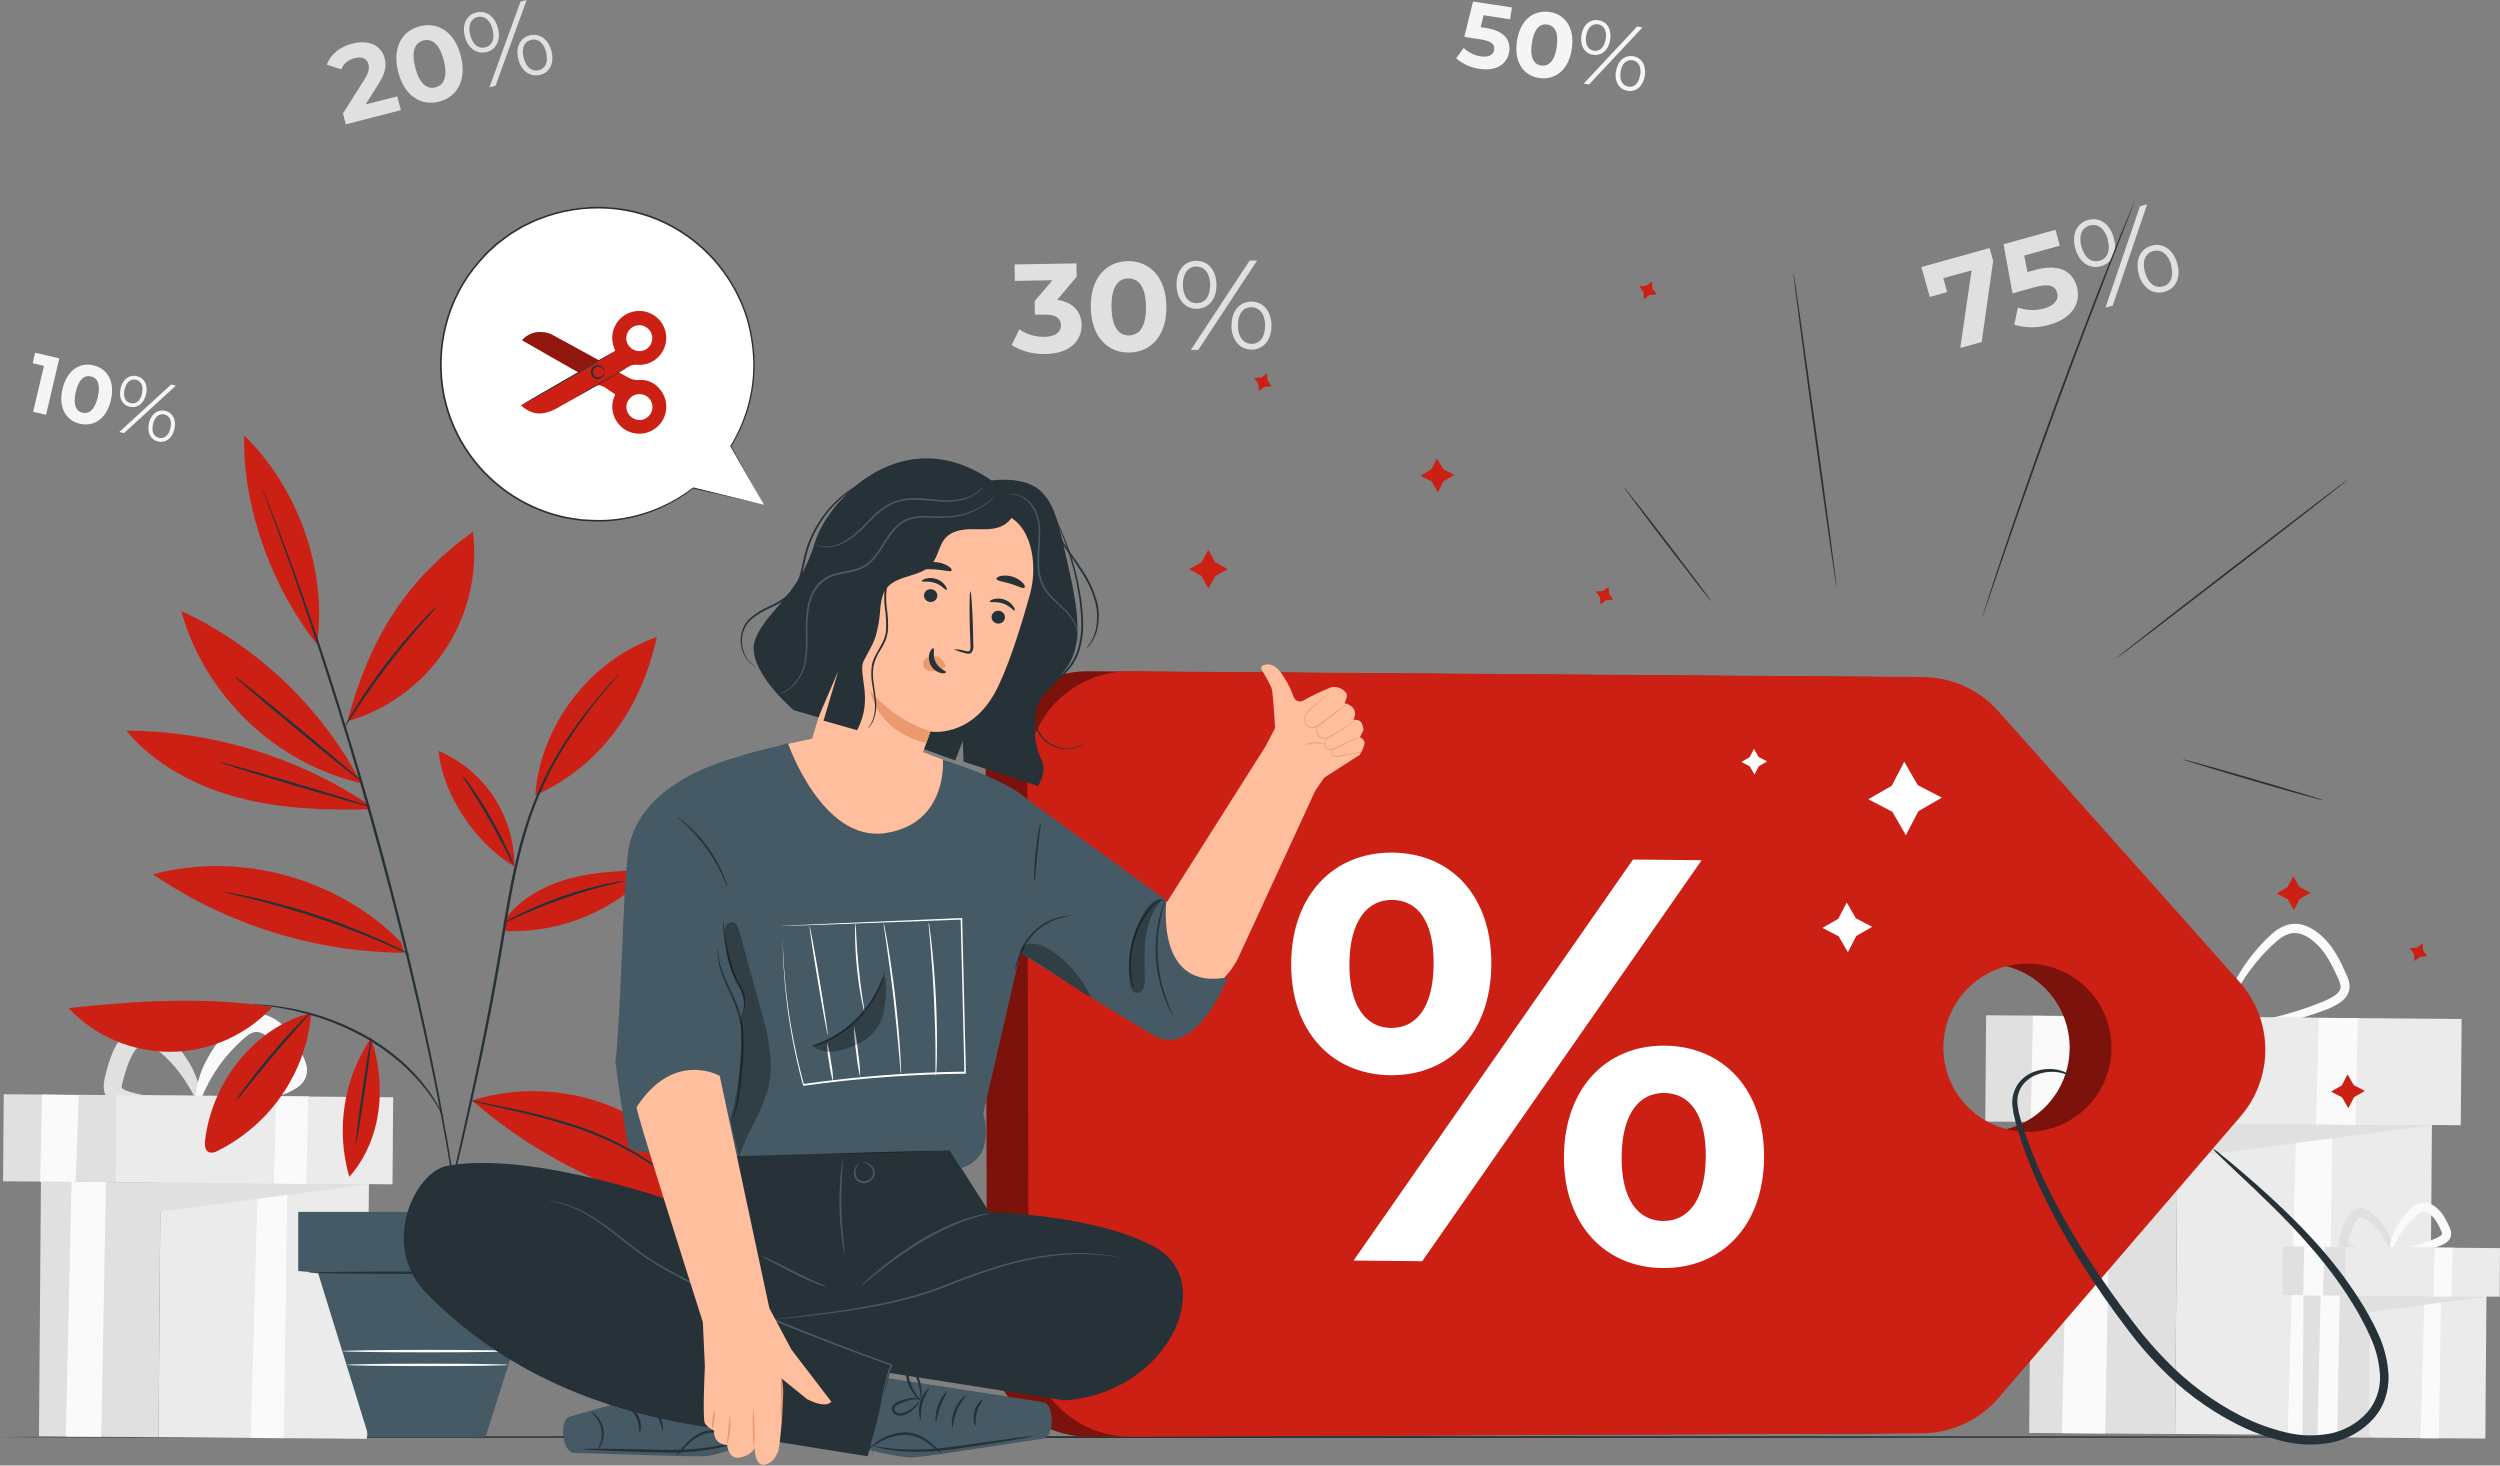
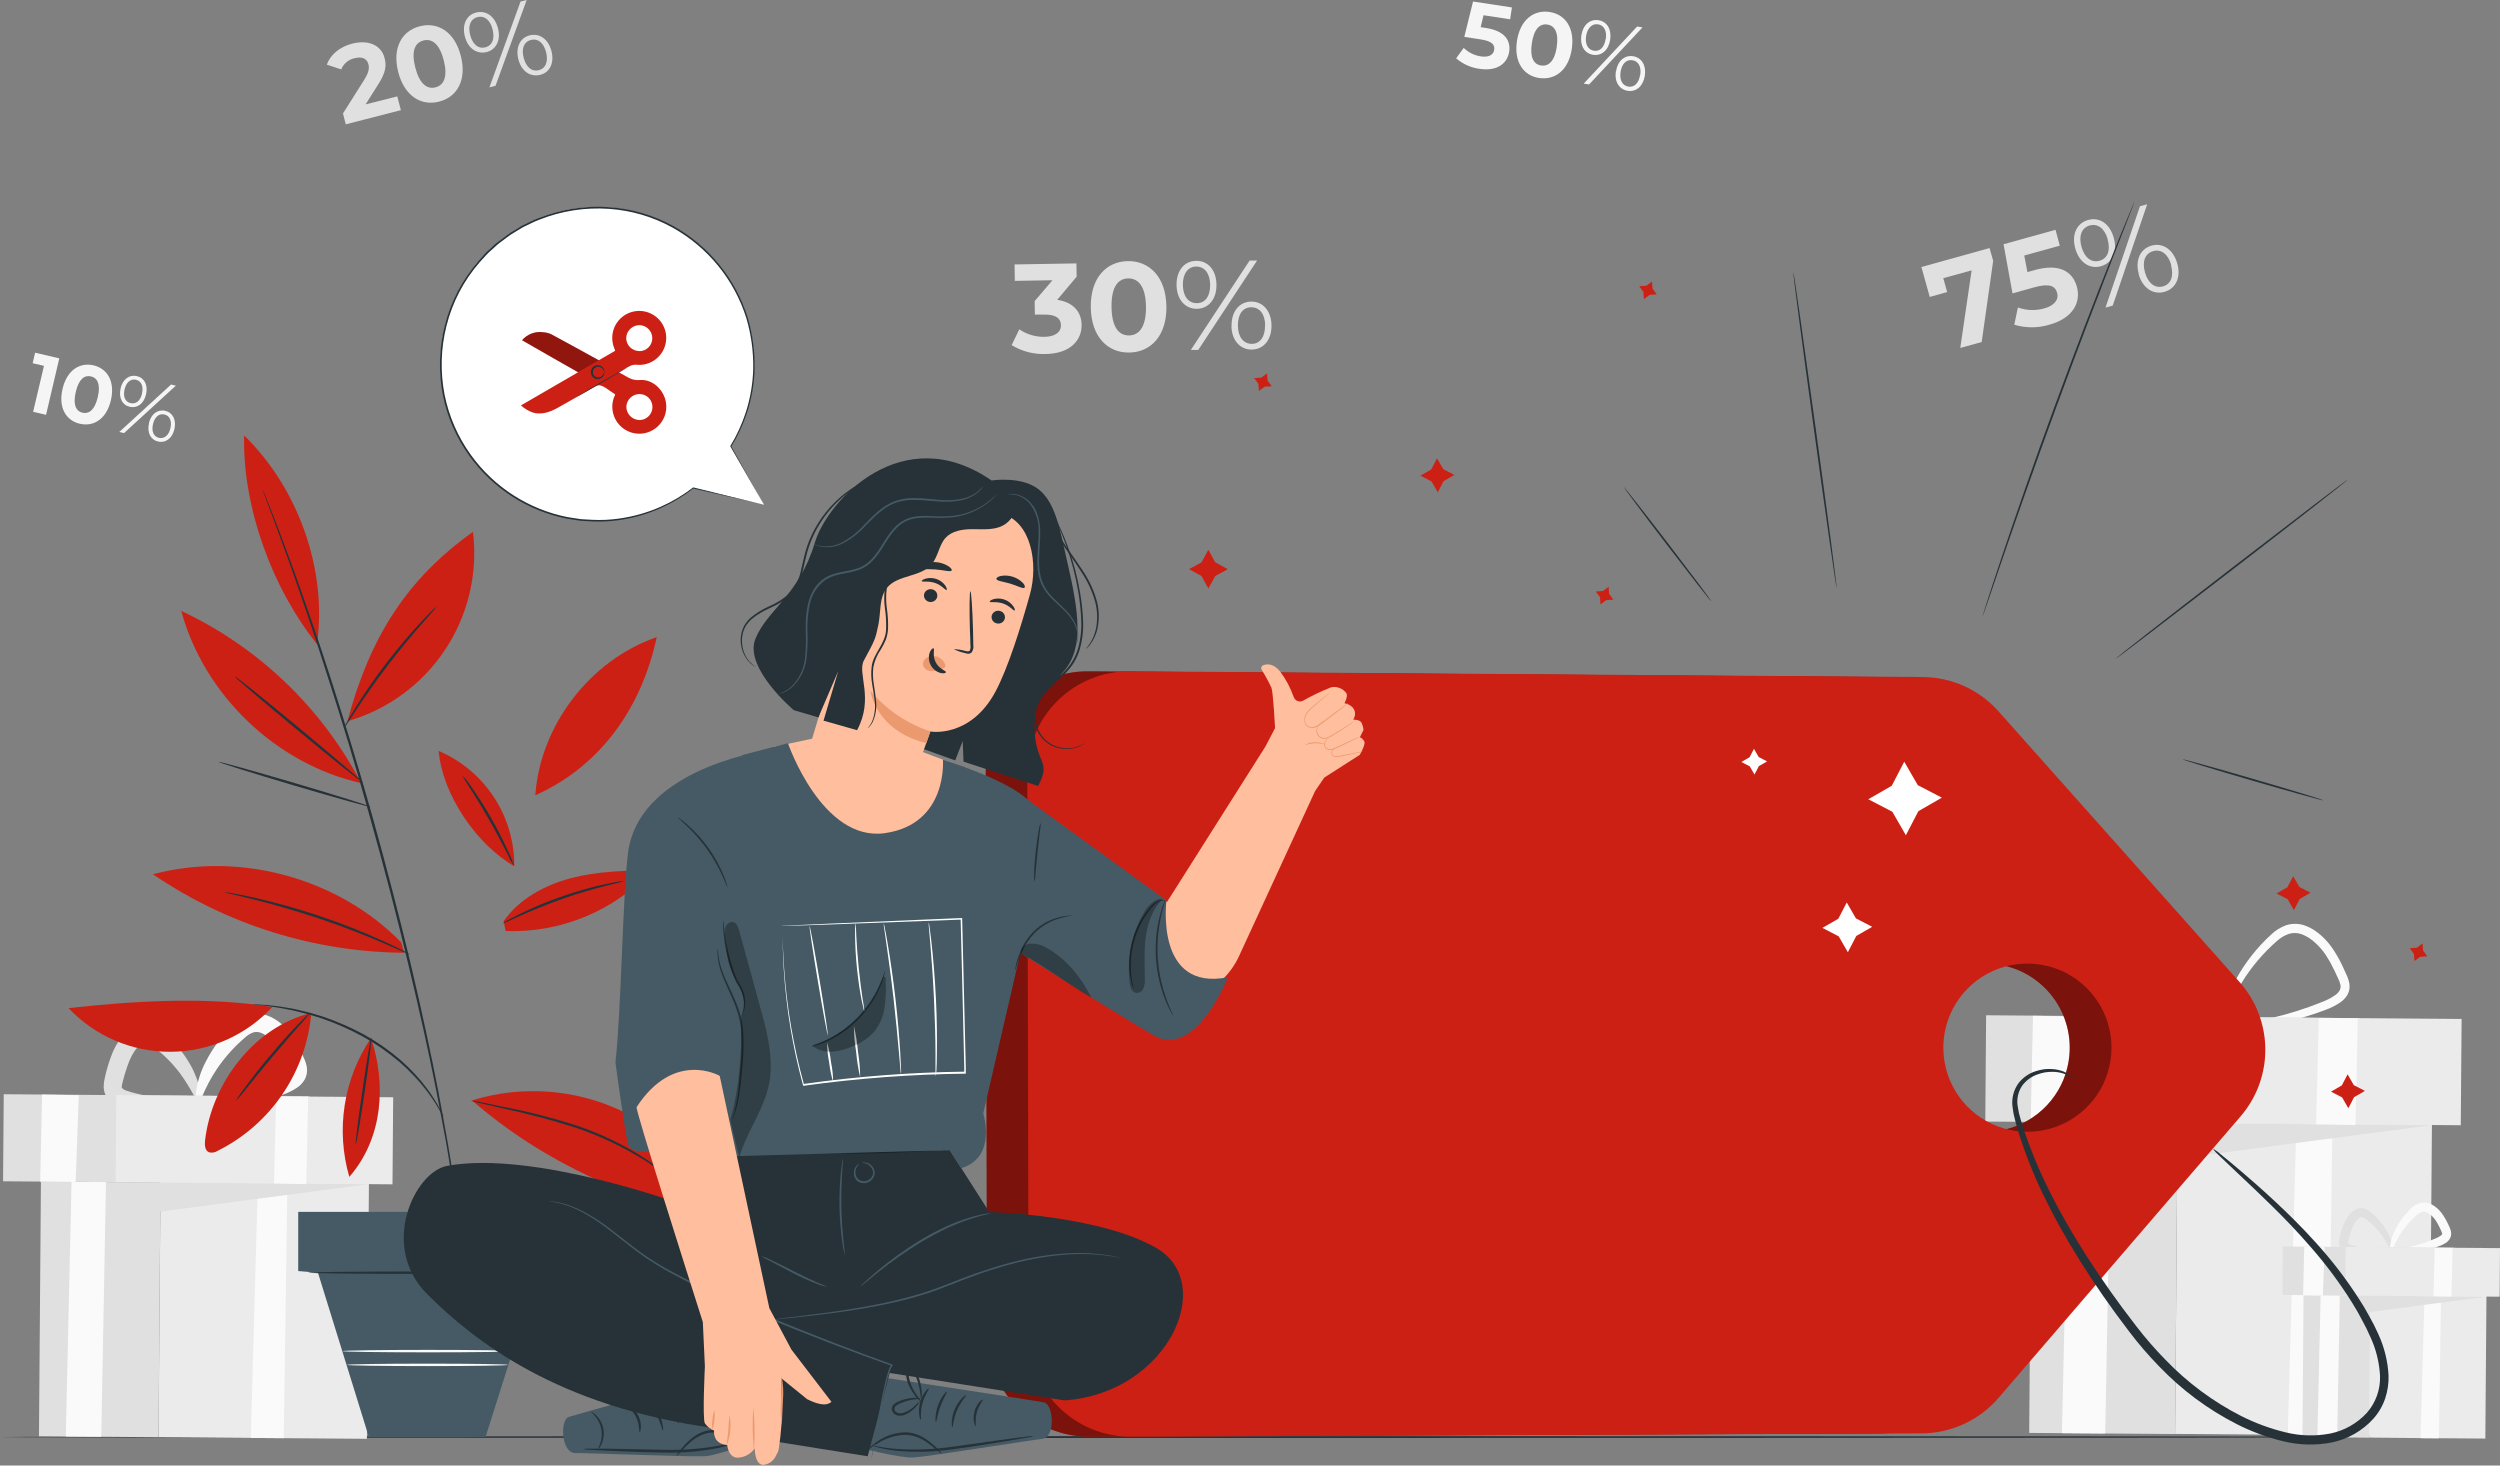
<svg xmlns="http://www.w3.org/2000/svg" width="290" height="170" viewBox="0 0 290 170" fill="none">
  <rect x="0" y="0" width="290" height="170" fill="#808080" stroke="none" />
  <path d="M288.726 166.699C288.726 166.757 224.085 166.808 144.367 166.808C64.649 166.808 0 166.757 0 166.699C0 166.64 64.624 166.59 144.367 166.59C224.111 166.59 288.726 166.636 288.726 166.699Z" fill="#263238" />
  <path d="M230.79 28.773L231.209 30.252L229.876 39.673L227.391 40.364L228.707 31.363L225.421 32.268L225.87 33.877L223.85 34.447L222.882 30.973L230.79 28.773Z" fill="#E0E0E0" />
  <path d="M240.914 33.252C241.401 35.004 240.541 36.886 237.721 37.669C236.395 38.066 234.982 38.066 233.656 37.669L234.075 35.666C235.058 36.024 236.129 36.062 237.134 35.775C238.274 35.457 238.848 34.782 238.626 33.977C238.404 33.173 237.759 32.833 235.965 33.332L233.451 34.036L232.412 28.332L238.438 26.656L238.936 28.496L234.813 29.64L235.182 31.564L235.986 31.337C238.907 30.512 240.428 31.505 240.914 33.252Z" fill="#E0E0E0" />
  <path d="M240.73 28.819C240.286 27.21 240.89 25.886 242.218 25.517C243.547 25.148 244.732 25.936 245.193 27.579C245.654 29.221 245.022 30.512 243.706 30.881C242.39 31.25 241.179 30.428 240.73 28.819ZM244.502 27.776C244.146 26.493 243.329 25.898 242.407 26.154C241.485 26.409 241.095 27.352 241.451 28.626C241.807 29.9 242.612 30.508 243.547 30.248C244.481 29.988 244.841 29.062 244.485 27.776H244.502ZM248.236 23.924L249.074 23.694L245.076 35.449L244.238 35.679L248.236 23.924ZM248.098 31.794C247.653 30.185 248.269 28.861 249.581 28.492C250.893 28.123 252.095 28.945 252.561 30.554C253.026 32.163 252.401 33.487 251.073 33.856C249.744 34.225 248.529 33.404 248.081 31.794H248.098ZM251.869 30.751C251.517 29.494 250.708 28.869 249.774 29.129C248.839 29.389 248.458 30.315 248.818 31.597C249.179 32.88 249.992 33.475 250.914 33.219C251.836 32.964 252.188 32.021 251.836 30.751H251.869Z" fill="#E0E0E0" />
  <path d="M252.316 166.334L281.821 166.565L282.113 129.32L252.608 129.089L252.316 166.334Z" fill="#EBEBEB" />
  <path d="M270.567 130.425L270.043 166.485L265.383 166.452L266.381 130.392L270.567 130.425Z" fill="#FAFAFA" />
  <path d="M235.663 130.153L252.589 130.287L282.095 130.517L252.56 134.402L252.308 166.347L235.387 166.217L235.663 130.153Z" fill="#E0E0E0" />
  <path d="M244.879 130.224L244.204 166.284L239.184 166.246L240.005 130.186L244.879 130.224Z" fill="#FAFAFA" />
  <path d="M258.276 119.249C258.276 119.324 257.777 119.416 256.868 119.504C255.583 119.63 254.292 119.687 253 119.676C251.05 119.685 249.107 119.429 247.225 118.918C246.933 118.824 246.652 118.697 246.387 118.541C246.076 118.362 245.812 118.112 245.616 117.811C245.414 117.489 245.307 117.115 245.306 116.734C245.307 116.401 245.349 116.069 245.432 115.745C245.696 114.535 246.062 113.349 246.526 112.2C246.782 111.6 247.102 111.03 247.481 110.499C247.859 109.953 248.335 109.483 248.885 109.112C249.18 108.913 249.51 108.771 249.857 108.693C250.211 108.615 250.577 108.615 250.93 108.693C251.532 108.865 252.089 109.168 252.56 109.581C254.085 110.816 255.384 112.306 256.399 113.985C257.081 115.105 257.604 116.313 257.953 117.577C258.184 118.474 258.209 118.985 258.146 119.002C257.962 119.056 257.547 117.04 255.749 114.392C254.694 112.864 253.406 111.511 251.932 110.381C251.564 110.074 251.136 109.847 250.674 109.715C250.461 109.673 250.241 109.675 250.028 109.721C249.816 109.767 249.615 109.857 249.438 109.983C249.008 110.289 248.636 110.669 248.34 111.106C248.01 111.576 247.729 112.079 247.502 112.607C247.067 113.696 246.715 114.817 246.45 115.959C246.296 116.366 246.307 116.817 246.48 117.216C246.746 117.563 247.118 117.813 247.54 117.929C248.017 118.084 248.502 118.213 248.994 118.314C249.476 118.423 249.954 118.507 250.419 118.578C251.345 118.725 252.216 118.809 253.021 118.863C254.626 118.972 255.955 118.993 256.847 119.039C257.74 119.085 258.272 119.173 258.276 119.249Z" fill="#E0E0E0" />
  <path d="M257.665 119.521C257.665 119.446 258.201 119.286 259.194 119.06C260.187 118.834 261.637 118.536 263.385 118.113C265.441 117.639 267.456 117.003 269.411 116.211C269.947 116.008 270.456 115.737 270.924 115.406C271.123 115.265 271.289 115.082 271.41 114.87C271.506 114.681 271.536 114.465 271.494 114.258C271.431 113.981 271.334 113.714 271.204 113.461C271.066 113.164 270.924 112.862 270.785 112.56C270.504 111.961 270.182 111.381 269.822 110.826C269.467 110.286 269.045 109.794 268.564 109.363C268.129 108.949 267.62 108.621 267.064 108.395C266.568 108.2 266.021 108.177 265.509 108.328C264.992 108.51 264.518 108.795 264.114 109.166C262.541 110.543 261.181 112.146 260.078 113.922C259.335 115.126 258.733 116.411 258.285 117.753C257.97 118.712 257.845 119.261 257.761 119.249C257.677 119.236 257.681 118.666 257.874 117.648C258.176 116.207 258.693 114.82 259.408 113.533C260.469 111.618 261.835 109.888 263.452 108.412C263.948 107.931 264.541 107.561 265.191 107.326C265.921 107.095 266.707 107.114 267.425 107.381C267.775 107.507 268.11 107.675 268.422 107.88C268.726 108.081 269.016 108.304 269.289 108.546C269.835 109.039 270.313 109.603 270.71 110.222C271.096 110.82 271.442 111.443 271.745 112.087L272.164 113.013C272.333 113.352 272.454 113.713 272.525 114.086C272.603 114.524 272.531 114.976 272.319 115.368C272.123 115.712 271.855 116.008 271.531 116.236C270.987 116.613 270.395 116.918 269.771 117.141C267.747 117.911 265.655 118.489 263.523 118.867C261.717 119.203 260.246 119.374 259.232 119.479C258.218 119.584 257.677 119.592 257.665 119.521Z" fill="#FAFAFA" />
  <path d="M230.293 130.099L273.665 130.439L273.762 118.111L230.39 117.77L230.293 130.099Z" fill="#E0E0E0" />
  <path d="M246.248 130.22L285.45 130.528L285.547 118.199L246.345 117.891L246.248 130.22Z" fill="#EBEBEB" />
  <path d="M273.509 118.122L273.237 130.505L268.665 130.409L268.984 118.084L273.509 118.122Z" fill="#FAFAFA" />
  <path d="M241.028 117.928L240.584 130.203L235.559 130.161L235.827 117.828L241.028 117.928Z" fill="#FAFAFA" />
  <path d="M274.822 166.77L288.299 166.876L288.432 149.863L274.956 149.757L274.822 166.77Z" fill="#EBEBEB" />
  <path d="M283.156 150.377L282.917 166.846L280.784 166.833L281.24 150.36L283.156 150.377Z" fill="#FAFAFA" />
  <path d="M267.211 150.25L274.942 150.309L288.419 150.418L274.93 152.191L274.812 166.783L267.085 166.724L267.211 150.25Z" fill="#E0E0E0" />
  <path d="M271.418 150.284L271.112 166.757L268.815 166.736L269.193 150.267L271.418 150.284Z" fill="#FAFAFA" />
  <path d="M277.541 145.273C277.541 145.411 276.64 145.62 275.123 145.692C274.207 145.726 273.29 145.625 272.403 145.394C272.045 145.3 271.73 145.084 271.515 144.782C271.393 144.59 271.327 144.368 271.326 144.141C271.326 143.965 271.346 143.789 271.385 143.617C271.506 143.045 271.677 142.484 271.896 141.941C272.021 141.645 272.179 141.364 272.365 141.103C272.559 140.819 272.805 140.576 273.09 140.386C273.259 140.276 273.447 140.2 273.646 140.165C273.844 140.13 274.047 140.135 274.243 140.181C274.553 140.274 274.84 140.434 275.081 140.65C275.792 141.236 276.389 141.946 276.845 142.746C277.604 144.133 277.595 145.134 277.465 145.151C277.336 145.168 277.046 144.313 276.208 143.165C275.718 142.507 275.133 141.925 274.473 141.438C274.338 141.323 274.179 141.239 274.008 141.191C273.948 141.182 273.886 141.185 273.827 141.201C273.768 141.217 273.712 141.245 273.665 141.283C273.501 141.404 273.359 141.553 273.245 141.723C273.108 141.921 272.992 142.134 272.898 142.356C272.704 142.836 272.547 143.331 272.428 143.835C272.365 144.07 272.378 144.175 272.399 144.2C272.484 144.304 272.6 144.379 272.73 144.413C273.141 144.549 273.561 144.654 273.987 144.728C274.406 144.803 274.792 144.853 275.152 144.891C276.602 145.042 277.537 145.109 277.541 145.273Z" fill="#E0E0E0" />
  <path d="M277.26 145.415C277.235 145.255 278.245 144.996 279.833 144.577C280.751 144.333 281.651 144.026 282.527 143.659C282.748 143.571 282.958 143.457 283.152 143.319C283.208 143.278 283.255 143.225 283.29 143.164C283.29 143.131 283.29 143.131 283.29 143.068C283.209 142.828 283.108 142.596 282.988 142.372C282.864 142.111 282.724 141.858 282.569 141.614C282.423 141.39 282.25 141.185 282.054 141.002C281.883 140.84 281.684 140.709 281.467 140.616C281.3 140.546 281.114 140.534 280.939 140.583C280.739 140.651 280.555 140.759 280.399 140.901C279.691 141.504 279.071 142.203 278.555 142.976C277.671 144.308 277.486 145.331 277.298 145.306C277.23 145.306 277.184 145.025 277.239 144.543C277.336 143.861 277.55 143.2 277.872 142.59C278.342 141.675 278.967 140.849 279.72 140.147C279.972 139.899 280.275 139.709 280.608 139.59C281 139.46 281.424 139.467 281.811 139.611C281.994 139.673 282.169 139.759 282.33 139.866C282.478 139.965 282.618 140.074 282.75 140.193C283.018 140.441 283.254 140.723 283.449 141.031C283.633 141.315 283.796 141.61 283.94 141.915C284.007 142.062 284.07 142.205 284.137 142.335C284.223 142.514 284.285 142.704 284.321 142.9C284.364 143.163 284.32 143.432 284.195 143.667C284.084 143.859 283.933 144.025 283.751 144.153C283.482 144.333 283.188 144.474 282.879 144.572C281.936 144.918 280.961 145.167 279.967 145.314C278.328 145.545 277.285 145.532 277.26 145.415Z" fill="#FAFAFA" />
  <path d="M264.766 150.217L284.574 150.373L284.618 144.741L264.81 144.585L264.766 150.217Z" fill="#E0E0E0" />
  <path d="M272.05 150.276L289.956 150.417L290 144.784L272.094 144.644L272.05 150.276Z" fill="#EBEBEB" />
  <path d="M284.497 144.757L284.371 150.41L282.284 150.368L282.431 144.74L284.497 144.757Z" fill="#FAFAFA" />
  <path d="M269.658 144.665L269.457 150.272L267.161 150.255L267.286 144.619L269.658 144.665Z" fill="#FAFAFA" />
  <path d="M18.393 166.713L42.563 166.903L42.803 136.392L18.632 136.202L18.393 166.713Z" fill="#EBEBEB" />
  <path d="M33.34 137.285L32.913 166.829L29.091 166.8L29.912 137.26L33.34 137.285Z" fill="#FAFAFA" />
  <path d="M4.747 137.063L18.614 137.172L42.786 137.361L18.589 140.545L18.384 166.716L4.521 166.607L4.747 137.063Z" fill="#E0E0E0" />
  <path d="M12.295 137.122L11.746 166.662L7.631 166.632L8.301 137.093L12.295 137.122Z" fill="#FAFAFA" />
  <path d="M23.27 128.133C23.27 128.284 22.851 128.439 22.126 128.59C20.331 128.928 18.5 129.027 16.679 128.883C16.259 128.845 15.84 128.799 15.421 128.724C14.954 128.654 14.492 128.553 14.039 128.422C13.754 128.335 13.479 128.215 13.221 128.066C12.884 127.874 12.598 127.605 12.383 127.282C12.156 126.922 12.033 126.506 12.027 126.079C12.025 125.755 12.063 125.431 12.14 125.116C12.357 124.085 12.664 123.075 13.058 122.098C13.283 121.567 13.564 121.062 13.896 120.59C14.073 120.352 14.265 120.125 14.47 119.911C14.696 119.674 14.95 119.467 15.229 119.295C15.537 119.095 15.879 118.953 16.238 118.876C16.617 118.8 17.008 118.809 17.383 118.901C17.962 119.067 18.496 119.362 18.946 119.764C20.227 120.828 21.301 122.12 22.114 123.573C22.66 124.54 23.041 125.591 23.241 126.683C23.363 127.454 23.3 127.898 23.162 127.94C22.839 128.02 22.323 126.436 20.815 124.42C19.93 123.257 18.883 122.227 17.705 121.361C17.474 121.166 17.204 121.023 16.913 120.942C16.818 120.929 16.722 120.935 16.629 120.961C16.537 120.987 16.451 121.032 16.377 121.093C16.248 121.183 16.128 121.287 16.021 121.403C15.903 121.533 15.773 121.696 15.656 121.855C15.416 122.204 15.211 122.576 15.044 122.966C14.702 123.823 14.422 124.704 14.206 125.602C14.162 125.746 14.135 125.895 14.127 126.046C14.127 126.142 14.127 126.151 14.127 126.172C14.267 126.339 14.456 126.459 14.667 126.515C15.031 126.644 15.402 126.753 15.778 126.842C16.159 126.939 16.536 127.014 16.901 127.085C17.634 127.219 18.334 127.316 18.996 127.391C20.287 127.538 21.36 127.626 22.101 127.739C22.843 127.852 23.266 127.982 23.27 128.133Z" fill="#E0E0E0" />
  <path d="M22.771 128.351C22.717 128.041 24.527 127.538 27.381 126.754C29.02 126.307 30.626 125.747 32.188 125.078C32.575 124.926 32.941 124.724 33.277 124.479C33.369 124.416 33.445 124.333 33.499 124.235C33.499 124.198 33.499 124.235 33.499 124.131C33.452 123.962 33.388 123.799 33.307 123.645L32.959 122.92C32.737 122.456 32.486 122.007 32.209 121.574C31.953 121.179 31.649 120.817 31.304 120.497C31.142 120.344 30.968 120.204 30.784 120.078C30.631 119.97 30.465 119.882 30.289 119.814C30.013 119.695 29.704 119.673 29.414 119.751C29.067 119.87 28.749 120.058 28.479 120.305C27.215 121.374 26.103 122.61 25.173 123.98C23.576 126.343 23.216 128.17 22.885 128.12C22.742 128.12 22.642 127.613 22.734 126.741C22.894 125.508 23.268 124.313 23.84 123.209C24.678 121.555 25.798 120.06 27.151 118.792C27.615 118.338 28.171 117.988 28.781 117.765C29.509 117.528 30.295 117.541 31.014 117.803C31.349 117.92 31.669 118.078 31.966 118.272C32.243 118.451 32.507 118.652 32.754 118.871C33.236 119.31 33.659 119.81 34.011 120.359C34.342 120.874 34.639 121.41 34.899 121.964L35.251 122.735C35.411 123.066 35.525 123.417 35.591 123.779C35.674 124.274 35.588 124.783 35.347 125.224C35.14 125.586 34.853 125.897 34.509 126.134C34.017 126.472 33.482 126.741 32.917 126.934C31.22 127.553 29.463 127.991 27.674 128.242C26.491 128.423 25.297 128.525 24.1 128.548C23.274 128.573 22.792 128.502 22.771 128.351Z" fill="#FAFAFA" />
  <path d="M0.355 137.029L35.882 137.308L35.961 127.209L0.434 126.93L0.355 137.029Z" fill="#E0E0E0" />
  <path d="M13.413 137.13L45.529 137.382L45.609 127.283L13.493 127.03L13.413 137.13Z" fill="#EBEBEB" />
  <path d="M35.75 127.207L35.528 137.353L31.781 137.273L32.041 127.178L35.75 127.207Z" fill="#FAFAFA" />
  <path d="M9.139 127.047L8.779 137.105L4.66 137.071L4.882 126.968L9.139 127.047Z" fill="#FAFAFA" />
  <path d="M46.084 11.181L46.503 12.778L40.112 14.421L39.785 13.163L42.258 9.245C42.823 8.34 42.844 7.871 42.739 7.46C42.568 6.794 42.01 6.525 41.118 6.756C40.775 6.829 40.456 6.985 40.188 7.211C39.921 7.437 39.713 7.725 39.584 8.051L37.908 7.498C38.327 6.375 39.341 5.457 40.841 5.063C42.727 4.581 44.231 5.226 44.613 6.739C44.826 7.577 44.789 8.369 43.883 9.773L42.413 12.107L46.084 11.181Z" fill="#E0E0E0" />
  <path d="M46.193 8.348C45.476 5.553 46.612 3.575 48.707 3.043C50.803 2.511 52.739 3.692 53.455 6.483C54.172 9.274 53.036 11.252 50.941 11.789C48.846 12.325 46.91 11.139 46.193 8.348ZM51.473 6.99C50.979 5.067 50.099 4.447 49.118 4.698C48.137 4.95 47.681 5.918 48.175 7.837C48.67 9.756 49.55 10.381 50.518 10.133C51.486 9.886 51.968 8.91 51.473 6.99Z" fill="#E0E0E0" />
  <path d="M53.925 4.237C53.568 2.858 54.109 1.722 55.245 1.45C56.38 1.178 57.386 1.869 57.759 3.256C58.132 4.643 57.562 5.77 56.439 6.043C55.316 6.315 54.276 5.611 53.925 4.237ZM57.139 3.399C56.854 2.296 56.166 1.777 55.383 1.982C54.599 2.188 54.247 2.98 54.545 4.077C54.842 5.175 55.5 5.699 56.301 5.494C57.101 5.289 57.419 4.509 57.139 3.411V3.399ZM60.382 0.18L61.095 0L57.482 9.953L56.77 10.137L60.382 0.18ZM60.131 6.885C59.779 5.506 60.328 4.371 61.451 4.098C62.574 3.826 63.596 4.517 63.965 5.905C64.334 7.292 63.781 8.419 62.645 8.687C61.51 8.955 60.487 8.268 60.131 6.894V6.885ZM63.345 6.047C63.064 4.958 62.39 4.425 61.589 4.631C60.789 4.836 60.453 5.615 60.751 6.726C61.049 7.836 61.723 8.344 62.507 8.142C63.291 7.941 63.626 7.153 63.349 6.068L63.345 6.047Z" fill="#E0E0E0" />
  <path d="M125.467 37.678C125.5 39.408 124.21 41.03 121.276 41.064C119.894 41.114 118.528 40.756 117.35 40.033L118.238 38.202C119.102 38.79 120.127 39.094 121.171 39.073C122.357 39.052 123.082 38.558 123.07 37.72C123.07 36.944 122.475 36.462 121.13 36.496H120.044L120.019 34.929L122.085 32.507L117.718 32.582L117.689 30.675L124.863 30.554L124.893 32.092L122.634 34.782C124.486 35.046 125.442 36.169 125.467 37.678Z" fill="#E0E0E0" />
  <path d="M126.531 35.671C126.472 32.268 128.304 30.336 130.818 30.29C133.333 30.244 135.243 32.134 135.302 35.516C135.361 38.897 133.534 40.855 131.003 40.896C128.471 40.938 126.59 39.053 126.531 35.671ZM132.934 35.557C132.893 33.232 132.054 32.276 130.868 32.297C129.683 32.318 128.895 33.299 128.937 35.65C128.978 38.001 129.812 38.931 130.982 38.91C132.151 38.889 132.972 37.888 132.934 35.557Z" fill="#E0E0E0" />
  <path d="M136.48 33.081C136.45 31.405 137.368 30.282 138.747 30.257C140.126 30.232 141.081 31.317 141.11 33.002C141.14 34.686 140.205 35.801 138.843 35.822C137.481 35.843 136.509 34.749 136.48 33.081ZM140.377 33.014C140.352 31.681 139.711 30.919 138.759 30.919C137.808 30.919 137.188 31.757 137.213 33.073C137.238 34.389 137.863 35.168 138.831 35.168C139.799 35.168 140.398 34.364 140.377 33.014ZM144.957 30.223H145.821L138.998 40.595H138.135L144.957 30.223ZM142.862 37.804C142.837 36.128 143.767 35.005 145.129 34.984C146.491 34.963 147.463 36.056 147.493 37.724C147.522 39.392 146.604 40.524 145.226 40.549C143.847 40.574 142.875 39.476 142.845 37.804H142.862ZM146.759 37.737C146.738 36.421 146.11 35.642 145.142 35.642C144.174 35.642 143.574 36.459 143.595 37.791C143.616 39.124 144.262 39.887 145.213 39.887C146.164 39.887 146.768 39.057 146.743 37.737H146.759Z" fill="#E0E0E0" />
  <path d="M175.063 6.005C174.862 7.313 173.726 8.306 171.614 7.983C170.615 7.849 169.677 7.425 168.916 6.764L169.791 5.557C170.337 6.089 171.037 6.434 171.79 6.542C172.649 6.672 173.232 6.395 173.324 5.792C173.416 5.188 173.089 4.773 171.748 4.568L169.858 4.279L170.873 0.176L175.382 0.864L175.172 2.238L172.088 1.769L171.757 3.152L172.36 3.244C174.548 3.579 175.264 4.694 175.063 6.005Z" fill="#F5F5F5" />
  <path d="M175.968 4.74C176.341 2.297 177.904 1.119 179.739 1.388C181.575 1.656 182.698 3.252 182.325 5.696C181.952 8.139 180.397 9.312 178.554 9.048C176.71 8.784 175.599 7.179 175.968 4.74ZM180.578 5.444C180.833 3.768 180.347 2.976 179.492 2.846C178.637 2.716 177.95 3.324 177.694 5.004C177.439 6.685 177.921 7.468 178.767 7.598C179.614 7.728 180.33 7.125 180.586 5.448L180.578 5.444Z" fill="#F5F5F5" />
  <path d="M183.44 4.094C183.624 2.892 184.425 2.192 185.418 2.343C186.411 2.493 186.964 3.39 186.78 4.606C186.596 5.821 185.787 6.508 184.802 6.357C183.817 6.206 183.256 5.301 183.44 4.094ZM189.906 3.08L190.531 3.177L184.333 9.798L183.708 9.701L189.906 3.08ZM186.273 4.526C186.42 3.562 186.051 2.925 185.364 2.82C184.676 2.716 184.136 3.239 183.989 4.178C183.842 5.117 184.199 5.775 184.898 5.884C185.598 5.993 186.105 5.486 186.252 4.526H186.273ZM187.459 8.272C187.643 7.07 188.452 6.37 189.437 6.521C190.422 6.671 190.983 7.581 190.799 8.784C190.614 9.986 189.814 10.686 188.821 10.535C187.828 10.384 187.254 9.479 187.438 8.272H187.459ZM190.271 8.691C190.413 7.74 190.061 7.091 189.361 6.986C188.662 6.881 188.134 7.38 187.987 8.339C187.84 9.299 188.209 9.944 188.896 10.049C189.584 10.154 190.103 9.638 190.25 8.704L190.271 8.691Z" fill="#F5F5F5" />
  <path d="M6.877 41.567L5.343 48.117L3.843 47.774L5.1 42.439L3.788 42.133L4.073 40.914L6.877 41.567Z" fill="#F5F5F5" />
  <path d="M7.254 45.112C7.757 42.95 9.245 42.003 10.854 42.38C12.463 42.757 13.368 44.266 12.865 46.424C12.362 48.582 10.887 49.533 9.265 49.156C7.644 48.779 6.747 47.274 7.254 45.112ZM11.344 46.068C11.692 44.58 11.31 43.838 10.552 43.662C9.793 43.486 9.136 43.98 8.788 45.468C8.44 46.956 8.817 47.698 9.567 47.874C10.317 48.05 10.992 47.555 11.344 46.068Z" fill="#F5F5F5" />
  <path d="M19.846 44.605L20.4 44.735L14.39 50.237L13.841 50.108L19.846 44.605ZM13.98 45.062C14.231 43.993 14.998 43.423 15.878 43.629C16.758 43.834 17.19 44.676 16.938 45.754C16.687 46.831 15.916 47.388 15.044 47.187C14.172 46.986 13.745 46.127 13.992 45.062H13.98ZM16.469 45.645C16.67 44.806 16.385 44.195 15.777 44.052C15.17 43.91 14.646 44.329 14.449 45.171C14.252 46.013 14.524 46.621 15.145 46.763C15.765 46.906 16.284 46.516 16.481 45.645H16.469ZM17.273 49.089C17.521 48.021 18.296 47.455 19.168 47.656C20.039 47.857 20.479 48.716 20.232 49.781C19.985 50.845 19.214 51.419 18.334 51.214C17.454 51.009 17.035 50.154 17.286 49.089H17.273ZM19.767 49.672C19.964 48.834 19.691 48.222 19.075 48.079C18.459 47.937 17.944 48.347 17.747 49.198C17.55 50.049 17.831 50.648 18.438 50.791C19.046 50.933 19.578 50.514 19.767 49.672Z" fill="#F5F5F5" />
  <path d="M46.545 109.32C39.249 101.856 27.821 98.718 17.739 101.416C26.337 107.273 36.481 110.443 46.885 110.522" fill="#CD2014" />
  <path d="M36.773 74.722C37.975 66.232 34.678 56.703 28.32 50.513C28.111 58.928 31.673 68.395 36.773 74.722Z" fill="#CD2014" />
  <path d="M41.855 90.756C37.259 82.036 29.946 75.052 21.024 70.863C23.677 80.635 32.037 88.631 41.918 90.848" fill="#CD2014" />
-   <path d="M42.907 93.87C37.782 94.012 32.59 93.832 27.633 92.52C22.675 91.209 17.927 88.686 14.642 84.759C24.673 84.794 34.472 87.784 42.815 93.354" fill="#CD2014" />
  <path d="M40.301 83.661C42.904 73.905 47.199 67.158 54.864 61.694C55.451 66.49 54.306 71.338 51.637 75.365C48.967 79.392 44.947 82.334 40.301 83.661Z" fill="#CD2014" />
  <path d="M59.658 100.482C59.677 97.637 58.854 94.849 57.294 92.47C55.733 90.091 53.504 88.226 50.887 87.11C51.306 92.139 55.27 97.972 59.658 100.482Z" fill="#CD2014" />
  <path d="M62.093 92.255C62.675 84.109 68.463 76.57 76.186 73.905C74.43 82.056 69.72 88.84 62.093 92.255Z" fill="#CD2014" />
  <path d="M58.417 106.86C60.224 104.275 63.174 102.67 66.229 101.865C69.284 101.061 72.473 100.998 75.628 100.931C73.478 103.265 70.847 105.106 67.917 106.326C64.987 107.546 61.828 108.118 58.656 108" fill="#CD2014" />
  <path d="M54.751 127.641C60.504 125.867 66.714 126.312 72.156 128.89C77.598 131.468 81.876 135.991 84.148 141.567C73.47 139.547 62.931 134.799 54.751 127.641Z" fill="#CD2014" />
  <path d="M43.034 120.417C44.806 125.659 44.467 132 40.52 136.517C39.734 133.813 39.552 130.97 39.987 128.188C40.421 125.406 41.461 122.753 43.034 120.417Z" fill="#CD2014" />
  <path d="M36.111 117.504C35.823 120.884 34.669 124.132 32.761 126.936C30.852 129.74 28.254 132.005 25.215 133.513C25.074 133.603 24.915 133.664 24.749 133.69C24.584 133.717 24.414 133.709 24.251 133.668C23.769 133.475 23.727 132.83 23.786 132.301C24.557 125.596 29.536 119.088 36.111 117.504Z" fill="#CD2014" />
  <path d="M31.581 116.821C30.075 118.447 28.252 119.746 26.224 120.639C24.197 121.531 22.007 121.997 19.791 122.008C17.576 122.02 15.382 121.576 13.345 120.705C11.308 119.833 9.472 118.553 7.95 116.943C15.459 116.105 24.13 115.573 31.581 116.821Z" fill="#CD2014" />
  <path d="M30.457 56.77C30.474 56.845 30.496 56.92 30.525 56.992C30.583 57.147 30.659 57.356 30.755 57.624C30.969 58.194 31.27 59.011 31.66 60.059C32.05 61.107 32.532 62.406 33.072 63.915L33.94 66.324C34.237 67.162 34.552 68.093 34.879 69.044C36.211 72.849 37.686 77.425 39.283 82.496C40.88 87.566 42.497 93.211 44.115 99.141C45.732 105.071 47.128 110.766 48.331 115.958C49.533 121.15 50.51 125.848 51.235 129.812C51.422 130.801 51.599 131.743 51.767 132.637C51.922 133.529 52.064 134.376 52.186 135.151C52.458 136.727 52.689 138.084 52.848 139.203C53.007 140.322 53.15 141.169 53.242 141.768C53.288 142.049 53.326 142.271 53.351 142.434C53.36 142.511 53.376 142.587 53.397 142.661C53.404 142.584 53.404 142.507 53.397 142.43C53.376 142.267 53.351 142.045 53.313 141.76C53.234 141.156 53.12 140.293 52.974 139.187C52.827 138.08 52.617 136.706 52.362 135.126C52.232 134.334 52.098 133.487 51.943 132.591C51.788 131.694 51.612 130.755 51.432 129.762C50.728 125.789 49.755 121.091 48.586 115.887C47.417 110.682 45.984 104.991 44.395 99.053C42.807 93.115 41.123 87.495 39.539 82.404C37.955 77.312 36.433 72.765 35.076 68.964C34.74 68.014 34.42 67.111 34.116 66.253L33.227 63.847C32.67 62.343 32.188 61.052 31.769 60.005C31.35 58.957 31.036 58.157 30.814 57.591L30.558 56.967C30.529 56.899 30.495 56.833 30.457 56.77Z" fill="#263238" />
-   <path d="M71.731 78.259C71.683 78.294 71.64 78.335 71.601 78.38L71.241 78.757C70.926 79.093 70.474 79.596 69.908 80.249C68.296 82.11 66.817 84.082 65.483 86.15C63.495 89.218 61.944 92.548 60.873 96.044C59.616 99.979 58.862 104.459 58.099 109.135C56.569 118.501 54.696 126.891 53.338 132.959C52.655 135.98 52.081 138.428 51.712 140.146C51.528 140.984 51.381 141.634 51.293 142.099C51.247 142.313 51.214 142.48 51.184 142.61C51.17 142.668 51.162 142.727 51.159 142.786C51.184 142.731 51.202 142.673 51.214 142.614C51.247 142.489 51.293 142.321 51.348 142.111C51.465 141.65 51.624 141.001 51.834 140.171C52.253 138.461 52.827 136.018 53.548 133.005C54.956 126.95 56.863 118.56 58.392 109.181C59.159 104.505 59.918 100.042 61.137 96.119C62.197 92.641 63.725 89.324 65.68 86.259C66.994 84.188 68.443 82.206 70.017 80.325C70.57 79.654 71.01 79.143 71.312 78.795C71.45 78.632 71.563 78.502 71.647 78.397C71.679 78.353 71.707 78.307 71.731 78.259Z" fill="#263238" />
  <path d="M29.338 116.499C29.425 116.529 29.515 116.546 29.607 116.549L30.386 116.633L30.948 116.691L31.61 116.788C32.087 116.859 32.632 116.93 33.223 117.06L34.158 117.249L35.155 117.5C35.851 117.655 36.567 117.919 37.334 118.141C38.974 118.71 40.565 119.41 42.09 120.237C43.606 121.085 45.034 122.078 46.356 123.204C46.929 123.698 47.475 124.222 47.991 124.775C48.452 125.248 48.884 125.747 49.286 126.271C49.629 126.694 49.95 127.134 50.245 127.591C50.486 127.931 50.705 128.285 50.903 128.652L51.301 129.326C51.343 129.408 51.395 129.484 51.456 129.553C51.435 129.463 51.399 129.376 51.352 129.297L51 128.597C50.82 128.223 50.612 127.863 50.38 127.52C50.096 127.05 49.785 126.597 49.449 126.162C49.052 125.626 48.624 125.114 48.167 124.629C47.651 124.064 47.104 123.528 46.528 123.024C45.202 121.875 43.761 120.865 42.229 120.01C40.688 119.176 39.078 118.475 37.418 117.915C36.643 117.689 35.918 117.442 35.214 117.295L34.204 117.056L33.261 116.888C32.661 116.767 32.113 116.712 31.631 116.654L30.96 116.578L30.394 116.549L29.611 116.499C29.52 116.487 29.429 116.487 29.338 116.499Z" fill="#263238" />
  <path d="M27.197 78.435C27.356 78.627 27.535 78.803 27.73 78.959L29.276 80.3C30.592 81.423 32.419 82.957 34.447 84.641C36.475 86.326 38.328 87.839 39.673 88.92L41.278 90.177C41.466 90.338 41.671 90.479 41.89 90.596C41.728 90.403 41.547 90.228 41.349 90.072L39.803 88.731C38.487 87.608 36.66 86.075 34.631 84.39C32.603 82.705 30.755 81.197 29.41 80.115L27.805 78.858C27.615 78.699 27.412 78.558 27.197 78.435Z" fill="#263238" />
  <path d="M25.349 88.375C25.349 88.451 29.271 89.683 34.149 91.128C39.027 92.574 43.02 93.68 43.041 93.605C43.062 93.53 39.119 92.293 34.241 90.852C29.363 89.41 25.374 88.3 25.349 88.375Z" fill="#263238" />
  <path d="M39.916 84.419C40.074 84.245 40.214 84.056 40.335 83.853L41.374 82.269C42.254 80.933 43.507 79.114 44.99 77.174C46.474 75.233 47.899 73.549 48.95 72.346C49.445 71.776 49.864 71.298 50.208 70.921C50.364 70.753 50.505 70.571 50.627 70.376C50.435 70.509 50.26 70.665 50.107 70.842C49.789 71.156 49.336 71.621 48.787 72.208C47.697 73.381 46.239 75.057 44.752 77.002C43.264 78.946 42.036 80.794 41.194 82.156C40.775 82.839 40.444 83.413 40.23 83.795C40.101 83.99 39.995 84.2 39.916 84.419Z" fill="#263238" />
  <path d="M53.61 89.934C53.886 90.461 54.195 90.969 54.536 91.455C55.127 92.381 55.928 93.668 56.753 95.122C57.579 96.576 58.279 97.926 58.777 98.894C59.022 99.436 59.302 99.96 59.615 100.465C59.452 99.887 59.233 99.325 58.962 98.789C58.513 97.783 57.839 96.417 57.009 94.95C56.179 93.484 55.333 92.214 54.712 91.313C54.39 90.819 54.021 90.357 53.61 89.934Z" fill="#263238" />
  <path d="M58.321 107.124C58.342 107.162 59.092 106.793 60.324 106.24C61.556 105.687 63.258 104.983 65.219 104.279C67.18 103.575 68.961 103.093 70.269 102.762C71.576 102.431 72.393 102.242 72.364 102.2C72.167 102.196 71.969 102.217 71.777 102.263C71.4 102.318 70.864 102.418 70.202 102.561C68.474 102.939 66.77 103.423 65.102 104.011C63.433 104.593 61.801 105.276 60.215 106.056C59.608 106.357 59.126 106.613 58.795 106.806C58.625 106.893 58.466 107 58.321 107.124Z" fill="#263238" />
  <path d="M54.608 127.675C54.685 127.712 54.767 127.739 54.851 127.754L55.563 127.935L58.187 128.542C61.079 129.149 63.938 129.905 66.752 130.805C69.555 131.746 72.239 133.012 74.748 134.577C75.704 135.184 76.45 135.721 76.952 136.111C77.204 136.322 77.469 136.518 77.744 136.697C77.744 136.697 77.69 136.626 77.568 136.509C77.447 136.391 77.267 136.224 77.019 136.023C76.331 135.442 75.609 134.901 74.857 134.405C72.362 132.785 69.671 131.49 66.849 130.55C64.024 129.641 61.145 128.91 58.229 128.362L55.584 127.813C55.263 127.743 54.936 127.697 54.608 127.675Z" fill="#263238" />
  <path d="M41.269 132.738C41.345 132.738 41.814 129.984 42.317 126.561C42.82 123.137 43.155 120.35 43.08 120.337C43.004 120.325 42.535 123.095 42.032 126.519C41.529 129.942 41.19 132.729 41.269 132.738Z" fill="#263238" />
  <path d="M27.377 127.696C27.828 127.228 28.248 126.731 28.634 126.208C29.384 125.274 30.424 123.987 31.601 122.587C32.779 121.188 33.864 119.939 34.656 119.038C35.109 118.572 35.529 118.075 35.913 117.55C35.759 117.644 35.618 117.758 35.494 117.89C35.251 118.124 34.912 118.468 34.493 118.904C33.654 119.771 32.548 120.999 31.366 122.403C30.185 123.807 29.171 125.114 28.458 126.082C28.102 126.569 27.821 126.967 27.62 127.243C27.518 127.382 27.436 127.534 27.377 127.696Z" fill="#263238" />
  <path d="M64.138 140.578V147.442H62.419L56.322 166.698H42.791L36.882 147.631L34.594 147.442V140.578H64.138Z" fill="#455A64" />
  <path d="M35.738 147.631C35.738 147.71 41.709 147.777 49.077 147.777C56.444 147.777 62.419 147.71 62.419 147.631C62.419 147.551 56.448 147.488 49.077 147.488C41.705 147.488 35.738 147.551 35.738 147.631Z" fill="#263238" />
  <path d="M26.007 103.482C26.289 103.585 26.579 103.663 26.874 103.717L29.246 104.291C31.249 104.786 33.998 105.548 36.978 106.537C39.957 107.526 42.606 108.603 44.521 109.421L46.759 110.397C47.029 110.532 47.309 110.646 47.597 110.736C47.349 110.567 47.087 110.42 46.813 110.296C46.302 110.028 45.556 109.664 44.609 109.232C39.705 106.994 34.581 105.271 29.322 104.09C28.316 103.868 27.494 103.705 26.925 103.608C26.623 103.541 26.316 103.499 26.007 103.482Z" fill="#263238" />
  <path d="M40.23 158.326C40.23 158.405 44.421 158.468 49.588 158.468C54.755 158.468 58.95 158.405 58.95 158.326C58.95 158.246 54.759 158.183 49.588 158.183C44.416 158.183 40.23 158.246 40.23 158.326Z" fill="#FAFAFA" />
  <path d="M39.702 156.729C39.702 156.809 44.144 156.871 49.621 156.871C55.099 156.871 59.545 156.809 59.545 156.729C59.545 156.649 55.103 156.586 49.621 156.586C44.14 156.586 39.702 156.653 39.702 156.729Z" fill="#FAFAFA" />
  <path d="M254.924 113.889L226.985 82.501C225.885 81.265 224.537 80.274 223.03 79.591C221.523 78.908 219.889 78.549 218.235 78.537L126.255 77.87C124.692 77.859 123.142 78.157 121.695 78.748C120.249 79.339 118.933 80.211 117.825 81.313C116.717 82.416 115.839 83.727 115.241 85.171C114.643 86.615 114.337 88.163 114.341 89.726L114.496 154.856C114.499 156.412 114.809 157.951 115.408 159.386C116.007 160.821 116.883 162.124 117.986 163.22C119.089 164.316 120.398 165.184 121.837 165.774C123.276 166.364 124.817 166.664 126.372 166.657L218.034 166.272C219.727 166.268 221.399 165.9 222.937 165.194C224.476 164.487 225.845 163.459 226.951 162.177L255.058 129.491C256.931 127.316 257.951 124.535 257.926 121.665C257.901 118.794 256.834 116.031 254.924 113.889ZM239.377 125.204C238.65 126.991 237.41 128.523 235.813 129.606C234.216 130.689 232.333 131.274 230.404 131.286C228.474 131.299 226.584 130.74 224.973 129.679C223.361 128.617 222.101 127.102 221.35 125.324C220.6 123.546 220.394 121.586 220.758 119.691C221.122 117.796 222.039 116.052 223.395 114.678C224.75 113.305 226.482 112.364 228.372 111.975C230.262 111.586 232.225 111.767 234.013 112.493C236.405 113.468 238.313 115.351 239.319 117.731C240.325 120.111 240.345 122.792 239.377 125.187V125.204Z" fill="#CD2014" />
  <g opacity="0.4">
    <path d="M254.924 113.889L226.985 82.501C225.885 81.265 224.537 80.274 223.03 79.591C221.523 78.908 219.889 78.549 218.235 78.537L126.255 77.87C124.692 77.859 123.142 78.157 121.695 78.748C120.249 79.339 118.933 80.211 117.825 81.313C116.717 82.416 115.839 83.727 115.241 85.171C114.643 86.615 114.337 88.163 114.341 89.726L114.496 154.856C114.499 156.412 114.809 157.951 115.408 159.386C116.007 160.821 116.883 162.124 117.986 163.22C119.089 164.316 120.398 165.184 121.837 165.774C123.276 166.364 124.817 166.664 126.372 166.657L218.034 166.272C219.727 166.268 221.399 165.9 222.937 165.194C224.476 164.487 225.845 163.459 226.951 162.177L255.058 129.491C256.931 127.316 257.951 124.535 257.926 121.665C257.901 118.794 256.834 116.031 254.924 113.889ZM239.377 125.204C238.65 126.991 237.41 128.523 235.813 129.606C234.216 130.689 232.333 131.274 230.404 131.286C228.474 131.299 226.584 130.74 224.973 129.679C223.361 128.617 222.101 127.102 221.35 125.324C220.6 123.546 220.394 121.586 220.758 119.691C221.122 117.796 222.039 116.052 223.395 114.678C224.75 113.305 226.482 112.364 228.372 111.975C230.262 111.586 232.225 111.767 234.013 112.493C236.405 113.468 238.313 115.351 239.319 117.731C240.325 120.111 240.345 122.792 239.377 125.187V125.204Z" fill="black" />
  </g>
  <path d="M259.764 113.889L231.813 82.501C230.712 81.266 229.365 80.275 227.858 79.592C226.35 78.909 224.717 78.55 223.063 78.537L131.082 77.871C129.519 77.858 127.97 78.156 126.522 78.747C125.075 79.338 123.76 80.21 122.652 81.312C121.544 82.415 120.665 83.726 120.067 85.17C119.47 86.614 119.164 88.163 119.169 89.726L119.319 154.856C119.323 156.415 119.635 157.957 120.237 159.395C120.838 160.833 121.718 162.137 122.826 163.234C123.933 164.33 125.247 165.197 126.69 165.785C128.134 166.372 129.679 166.669 131.238 166.657L222.895 166.272C224.588 166.267 226.26 165.899 227.798 165.193C229.337 164.487 230.706 163.458 231.813 162.177L259.915 129.491C261.787 127.314 262.804 124.532 262.776 121.661C262.748 118.791 261.678 116.028 259.764 113.889ZM244.221 125.204C243.495 126.991 242.254 128.523 240.657 129.606C239.06 130.689 237.178 131.274 235.248 131.286C233.319 131.299 231.429 130.74 229.817 129.679C228.206 128.617 226.945 127.102 226.195 125.324C225.445 123.546 225.238 121.586 225.602 119.691C225.966 117.796 226.884 116.052 228.239 114.678C229.594 113.305 231.327 112.364 233.217 111.975C235.107 111.586 237.069 111.767 238.857 112.493C241.25 113.468 243.158 115.351 244.163 117.731C245.169 120.111 245.19 122.792 244.221 125.187V125.204Z" fill="#CD2014" />
-   <path d="M149.777 111.706C149.848 103.811 154.713 98.837 161.536 98.903C168.358 98.971 173.064 103.962 172.993 111.92C172.922 119.878 168.115 124.789 161.297 124.726C154.479 124.663 149.701 119.601 149.777 111.706ZM166.3 111.861C166.347 106.832 164.431 104.414 161.485 104.389C158.611 104.36 156.578 106.815 156.532 111.769C156.486 116.722 158.472 119.211 161.347 119.241C164.293 119.266 166.254 116.877 166.3 111.861ZM189.428 99.708L197.391 99.784L164.976 146.299L157.014 146.224L189.428 99.708ZM181.416 134.101C181.491 126.205 186.353 121.231 193.112 121.294C199.934 121.361 204.703 126.423 204.632 134.314C204.561 142.205 199.696 147.163 192.869 147.092C186.135 147.037 181.345 141.975 181.416 134.101ZM197.873 134.251C197.919 129.302 196.004 126.809 193.058 126.784C190.183 126.754 188.155 129.143 188.108 134.163C188.062 139.184 190.044 141.606 192.919 141.635C195.865 141.644 197.826 139.184 197.868 134.23L197.873 134.251Z" fill="white" />
  <path d="M256.705 133.262C257.039 133.44 257.348 133.661 257.623 133.92C258.197 134.377 259.035 135.064 260.095 135.974C261.156 136.883 262.446 138.006 263.896 139.36C265.346 140.713 266.972 142.293 268.653 144.166C270.5 146.197 272.172 148.379 273.652 150.691L274.247 151.642L274.809 152.636C275.201 153.314 275.556 154.014 275.873 154.731C276.578 156.252 276.985 157.893 277.072 159.567C277.099 160.461 276.968 161.354 276.686 162.203C276.392 163.081 275.921 163.889 275.303 164.579C274.035 165.977 272.357 166.936 270.509 167.32C268.635 167.69 266.702 167.644 264.848 167.186C262.985 166.735 261.18 166.07 259.471 165.203C256.111 163.49 253.064 161.223 250.457 158.498C249.214 157.222 248.051 155.87 246.975 154.45C245.924 153.073 244.924 151.703 243.974 150.339C240.203 144.891 237.269 139.653 235.425 134.968C234.964 133.799 234.566 132.676 234.222 131.595C234.055 131.054 233.896 130.526 233.766 130.002C233.623 129.496 233.52 128.979 233.46 128.456C233.314 127.464 233.562 126.455 234.151 125.644C234.659 124.993 235.351 124.511 236.138 124.261C236.462 124.154 236.796 124.076 237.135 124.03C237.433 123.999 237.733 123.992 238.032 124.01C238.501 124.032 238.962 124.133 239.398 124.307C239.663 124.418 239.909 124.569 240.127 124.755C240.27 124.885 240.332 124.957 240.32 124.973C240.307 124.99 240.219 124.944 240.06 124.848C239.829 124.707 239.581 124.596 239.322 124.517C238.901 124.389 238.463 124.327 238.023 124.332C237.743 124.335 237.463 124.357 237.185 124.399C236.875 124.459 236.571 124.546 236.276 124.659C235.591 124.911 234.996 125.36 234.566 125.95C234.087 126.663 233.906 127.536 234.063 128.38C234.133 128.873 234.242 129.359 234.39 129.834C234.528 130.337 234.7 130.849 234.876 131.377C235.242 132.433 235.661 133.533 236.133 134.679C238.032 139.247 240.999 144.405 244.787 149.765C245.737 151.106 246.738 152.457 247.792 153.817C248.852 155.199 249.995 156.514 251.215 157.757C253.747 160.388 256.699 162.58 259.949 164.244C261.588 165.073 263.318 165.712 265.103 166.146C266.804 166.572 268.577 166.622 270.3 166.293C271.929 165.961 273.412 165.125 274.541 163.904C275.587 162.722 276.139 161.183 276.083 159.605C276.003 158.052 275.628 156.528 274.976 155.117C274.679 154.423 274.344 153.746 273.975 153.088L273.451 152.12L272.881 151.173C271.456 148.881 269.846 146.71 268.066 144.682C266.448 142.804 264.877 141.195 263.456 139.804C262.036 138.413 260.808 137.248 259.79 136.296L257.476 134.101C257.186 133.854 256.927 133.573 256.705 133.262Z" fill="#263238" />
  <path d="M213.051 68.219C212.993 68.219 211.819 60.027 210.428 49.902C209.037 39.778 207.96 31.564 208.023 31.556C208.085 31.547 209.255 39.748 210.646 49.873C212.037 59.997 213.114 68.211 213.051 68.219Z" fill="#263238" />
  <path d="M247.603 23.367C247.595 23.41 247.583 23.453 247.565 23.493L247.431 23.858L246.899 25.253L244.904 30.374C243.228 34.699 240.931 40.683 238.492 47.333C236.053 53.984 233.937 60.031 232.428 64.419C231.678 66.602 231.071 68.374 230.647 69.619C230.438 70.218 230.274 70.692 230.157 71.031C230.103 71.182 230.056 71.3 230.023 71.396C230.011 71.438 229.994 71.479 229.973 71.517C229.976 71.473 229.986 71.429 230.002 71.388L230.115 71.015C230.22 70.675 230.371 70.177 230.564 69.59C230.957 68.354 231.544 66.568 232.282 64.368C233.757 59.968 235.852 53.892 238.291 47.258C240.73 40.624 243.039 34.627 244.757 30.315C245.595 28.161 246.324 26.418 246.823 25.219L247.397 23.841C247.46 23.694 247.515 23.577 247.552 23.485L247.603 23.367Z" fill="#263238" />
  <path d="M272.361 55.618C272.399 55.664 266.402 60.362 258.951 66.095C251.5 71.827 245.457 76.462 245.42 76.412C245.382 76.362 251.383 71.668 258.83 65.935C266.276 60.203 272.328 55.568 272.361 55.618Z" fill="#263238" />
  <path d="M198.506 69.749C198.455 69.787 196.138 66.816 193.326 63.145C190.514 59.474 188.268 56.44 188.297 56.41C188.326 56.381 190.665 59.344 193.477 63.015C196.289 66.686 198.552 69.711 198.506 69.749Z" fill="#263238" />
  <path d="M269.528 92.847C269.528 92.906 265.836 91.884 261.319 90.568C256.802 89.252 253.156 88.137 253.172 88.079C253.189 88.02 256.864 89.042 261.382 90.358C265.899 91.674 269.549 92.789 269.528 92.847Z" fill="#263238" />
  <path d="M216.722 92.714L219.446 91.146L220.891 88.356L222.463 91.079L225.254 92.529L222.53 94.097L221.08 96.888L219.513 94.164L216.722 92.714Z" fill="white" />
  <path d="M201.996 88.389L202.952 87.84L203.459 86.864L204.008 87.815L204.984 88.322L204.029 88.871L203.521 89.847L202.973 88.896L201.996 88.389Z" fill="white" />
  <path d="M211.4 107.636L213.244 106.576L214.224 104.686L215.285 106.53L217.175 107.511L215.331 108.571L214.35 110.461L213.29 108.617L211.4 107.636Z" fill="white" />
  <path d="M84.181 159.27C84.181 159.27 66.701 164.114 65.977 164.361C64.925 164.73 65.101 168.594 66.743 168.552C67.519 168.522 80.183 169.021 81.784 168.921C83.384 168.82 87.692 167.123 87.692 167.123L84.181 159.27Z" fill="#455A64" />
  <path d="M76.889 165.949C76.801 165.949 76.684 165.036 76.118 164.072C75.552 163.108 74.827 162.53 74.882 162.463C74.936 162.396 75.783 162.882 76.374 163.925C76.965 164.969 76.965 165.949 76.889 165.949Z" fill="#263238" />
  <path d="M78.716 165.112C78.628 165.112 78.452 164.299 77.987 163.385C77.522 162.472 76.969 161.83 77.032 161.772C77.095 161.713 77.765 162.287 78.247 163.255C78.729 164.223 78.792 165.112 78.716 165.112Z" fill="#263238" />
  <path d="M80.426 164.663C80.338 164.663 80.405 163.783 80.007 162.811C79.609 161.838 78.988 161.239 79.051 161.176C79.114 161.113 79.889 161.65 80.279 162.706C80.669 163.762 80.497 164.692 80.426 164.663Z" fill="#263238" />
  <path d="M80.112 162.4C79.959 161.985 79.895 161.542 79.924 161.101C79.931 160.616 79.994 160.134 80.112 159.663C80.178 159.386 80.265 159.114 80.372 158.85C80.427 158.688 80.524 158.543 80.653 158.431C80.74 158.365 80.848 158.331 80.958 158.336C81.067 158.342 81.172 158.386 81.252 158.461C81.387 158.592 81.47 158.768 81.487 158.955C81.497 159.109 81.497 159.263 81.487 159.416C81.482 159.699 81.445 159.98 81.378 160.254C81.261 160.722 81.081 161.172 80.841 161.591C80.647 161.988 80.379 162.344 80.054 162.643C80.016 162.618 80.309 162.224 80.657 161.495C80.862 161.082 81.015 160.646 81.114 160.196C81.171 159.933 81.201 159.664 81.202 159.395C81.202 159.127 81.202 158.792 81.038 158.662C81.01 158.629 80.97 158.609 80.927 158.605C80.884 158.601 80.842 158.614 80.808 158.641C80.719 158.725 80.653 158.83 80.615 158.947C80.51 159.198 80.422 159.455 80.351 159.718C80.228 160.164 80.151 160.622 80.121 161.084C80.083 161.897 80.162 162.396 80.112 162.4Z" fill="#263238" />
  <path d="M80.137 162.224C80.495 162.075 80.882 162.012 81.269 162.04C81.693 162.039 82.115 162.091 82.526 162.195C82.776 162.247 83.018 162.336 83.243 162.459C83.386 162.53 83.502 162.647 83.574 162.79C83.645 162.934 83.667 163.097 83.636 163.255C83.596 163.406 83.516 163.544 83.405 163.653C83.294 163.763 83.155 163.841 83.004 163.879C82.746 163.945 82.477 163.945 82.22 163.879C81.439 163.65 80.755 163.172 80.271 162.517C80.596 162.706 80.907 162.917 81.202 163.15C81.527 163.372 81.891 163.53 82.274 163.615C82.488 163.668 82.711 163.668 82.924 163.615C83.024 163.588 83.115 163.535 83.189 163.461C83.262 163.388 83.316 163.297 83.343 163.196C83.36 163.098 83.344 162.997 83.297 162.909C83.25 162.821 83.174 162.751 83.083 162.71C82.883 162.6 82.669 162.516 82.446 162.463C82.062 162.354 81.667 162.285 81.269 162.258C80.573 162.199 80.146 162.27 80.137 162.224Z" fill="#263238" />
  <path d="M74.203 166.134C74.115 166.134 74.203 165.375 73.855 164.558C73.507 163.741 72.946 163.255 73.017 163.188C73.088 163.121 73.775 163.531 74.144 164.445C74.513 165.358 74.274 166.167 74.203 166.134Z" fill="#263238" />
  <path d="M86.398 166.943C86.182 167.069 85.955 167.176 85.719 167.261C85.084 167.505 84.433 167.707 83.771 167.865C81.578 168.346 79.335 168.559 77.091 168.497C74.467 168.468 72.104 168.351 70.386 168.279L68.358 168.175C68.108 168.173 67.86 168.146 67.616 168.095C67.867 168.05 68.123 168.033 68.378 168.045H70.411L77.116 168.175C79.34 168.232 81.564 168.05 83.75 167.634C85.418 167.32 86.398 166.888 86.398 166.943Z" fill="#263238" />
  <path d="M86.93 167.341C86.483 167.165 86.045 166.966 85.618 166.745C84.587 166.258 83.441 166.068 82.308 166.197C80.988 166.398 80.053 167.286 79.445 167.898C79.135 168.266 78.797 168.61 78.436 168.929C78.669 168.503 78.958 168.11 79.295 167.76C79.638 167.354 80.028 166.99 80.455 166.674C80.988 166.278 81.607 166.015 82.262 165.907C83.45 165.764 84.653 165.992 85.706 166.561C86.153 166.755 86.566 167.018 86.93 167.341Z" fill="#263238" />
  <path d="M69.376 168.099C69.448 167.874 69.534 167.653 69.631 167.437C69.815 166.909 69.858 166.343 69.757 165.793C69.655 165.244 69.413 164.73 69.053 164.302C68.776 163.967 68.554 163.808 68.575 163.774C68.596 163.741 68.852 163.866 69.174 164.193C69.598 164.619 69.883 165.163 69.992 165.754C70.101 166.345 70.029 166.955 69.786 167.504C69.598 167.915 69.397 168.116 69.376 168.099Z" fill="#263238" />
  <path d="M102.439 159.789C102.439 159.789 120.392 162.517 121.117 162.681C122.211 162.924 122.491 166.779 120.857 166.913C120.082 166.976 107.564 168.979 105.963 169.071C104.363 169.164 99.342 167.848 99.342 167.848L102.439 159.789Z" fill="#455A64" />
  <path d="M110.473 165.551C110.561 165.551 110.569 164.621 111.013 163.594C111.458 162.567 112.116 161.918 112.053 161.846C111.99 161.775 111.215 162.379 110.745 163.481C110.276 164.583 110.402 165.568 110.473 165.551Z" fill="#263238" />
  <path d="M108.562 164.948C108.65 164.948 108.726 164.11 109.082 163.146C109.438 162.182 109.92 161.469 109.836 161.432C109.752 161.394 109.17 162.027 108.805 163.045C108.441 164.063 108.487 164.952 108.562 164.948Z" fill="#263238" />
  <path d="M106.81 164.693C106.894 164.693 106.726 163.817 106.995 162.807C107.263 161.797 107.833 161.131 107.749 161.068C107.665 161.005 106.991 161.638 106.714 162.744C106.437 163.85 106.743 164.73 106.81 164.693Z" fill="#263238" />
  <path d="M106.848 162.413C106.955 161.983 106.966 161.535 106.881 161.101C106.821 160.624 106.705 160.155 106.534 159.705C106.434 159.437 106.315 159.177 106.177 158.926C106.105 158.769 105.992 158.635 105.85 158.536C105.755 158.48 105.643 158.46 105.535 158.478C105.426 158.497 105.327 158.553 105.255 158.637C105.138 158.784 105.077 158.968 105.084 159.156C105.084 159.311 105.095 159.465 105.117 159.617C105.155 159.904 105.225 160.185 105.327 160.456C105.499 160.904 105.731 161.327 106.018 161.713C106.259 162.084 106.566 162.408 106.923 162.668C106.961 162.635 106.622 162.249 106.19 161.6C105.936 161.207 105.731 160.785 105.578 160.342C105.492 160.088 105.433 159.825 105.402 159.559C105.377 159.291 105.335 158.96 105.473 158.813C105.498 158.778 105.535 158.753 105.577 158.745C105.619 158.736 105.663 158.744 105.7 158.767C105.799 158.839 105.878 158.936 105.93 159.048C106.064 159.284 106.182 159.529 106.282 159.781C106.457 160.21 106.588 160.655 106.676 161.109C106.818 161.914 106.802 162.413 106.848 162.413Z" fill="#263238" />
  <path d="M106.806 162.241C106.439 162.132 106.052 162.11 105.675 162.178C105.259 162.228 104.851 162.328 104.459 162.475C104.218 162.559 103.99 162.676 103.781 162.823C103.647 162.911 103.545 163.041 103.491 163.192C103.438 163.344 103.435 163.508 103.483 163.661C103.541 163.807 103.637 163.934 103.761 164.031C103.885 164.127 104.032 164.189 104.187 164.21C104.451 164.242 104.718 164.209 104.966 164.114C105.713 163.791 106.334 163.235 106.739 162.53C106.443 162.756 106.163 163.002 105.901 163.267C105.605 163.527 105.262 163.727 104.891 163.858C104.684 163.931 104.463 163.953 104.246 163.925C104.142 163.911 104.045 163.87 103.962 163.807C103.879 163.744 103.814 163.661 103.772 163.565C103.744 163.468 103.749 163.365 103.785 163.271C103.822 163.177 103.888 163.098 103.973 163.045C104.159 162.915 104.36 162.808 104.573 162.727C104.942 162.571 105.327 162.456 105.721 162.383C106.37 162.27 106.806 162.287 106.806 162.241Z" fill="#263238" />
  <path d="M113.163 165.418C113.251 165.397 113.075 164.667 113.318 163.808C113.561 162.949 114.072 162.409 114.01 162.35C113.947 162.291 113.293 162.769 113.037 163.733C112.782 164.697 113.1 165.459 113.163 165.418Z" fill="#263238" />
  <path d="M101.136 167.672C101.365 167.774 101.604 167.853 101.849 167.906C102.507 168.075 103.176 168.198 103.852 168.275C106.085 168.493 108.337 168.438 110.557 168.112C113.159 167.768 115.489 167.37 117.182 167.097L119.185 166.75C119.432 166.72 119.675 166.664 119.91 166.582C119.662 166.574 119.413 166.592 119.168 166.636L117.153 166.892L110.519 167.818C108.317 168.139 106.088 168.223 103.869 168.07C102.171 167.927 101.149 167.625 101.136 167.672Z" fill="#263238" />
  <path d="M100.671 168.128C100.7 168.166 101.14 167.831 101.903 167.382C102.868 166.773 103.984 166.447 105.126 166.444C106.458 166.486 107.489 167.257 108.168 167.793C108.522 168.119 108.897 168.422 109.291 168.698C109.012 168.301 108.679 167.944 108.302 167.638C107.913 167.275 107.482 166.959 107.02 166.695C106.443 166.367 105.797 166.18 105.134 166.15C103.934 166.147 102.763 166.516 101.781 167.206C101.365 167.454 100.991 167.765 100.671 168.128Z" fill="#263238" />
  <path d="M158.272 86.03C158.161 85.804 157.976 85.622 157.748 85.515L158.167 84.677C158.138 84.376 158.054 84.084 157.92 83.813C157.71 83.453 156.977 83.482 156.977 83.482L157.09 83.243C157.166 83.074 157.198 82.888 157.182 82.703C157.166 82.519 157.102 82.341 156.998 82.188C156.964 82.141 156.931 82.095 156.889 82.045C156.635 81.798 156.312 81.635 155.963 81.576C155.963 81.576 156.382 80.771 156.193 80.432C155.997 80.153 155.723 79.937 155.406 79.812C155.089 79.687 154.742 79.657 154.408 79.728C153.29 80.167 152.205 80.685 151.16 81.278C151.063 81.331 150.955 81.362 150.844 81.37C150.733 81.377 150.622 81.36 150.519 81.32C150.415 81.28 150.321 81.218 150.244 81.139C150.167 81.059 150.107 80.964 150.071 80.859C149.698 79.789 149.162 78.782 148.482 77.875C147.694 76.928 146.957 77.004 146.525 77.171C146.477 77.19 146.433 77.219 146.397 77.257C146.362 77.294 146.334 77.339 146.317 77.388C146.301 77.437 146.295 77.489 146.3 77.541C146.306 77.593 146.323 77.642 146.349 77.687C146.772 78.361 147.153 79.061 147.489 79.782C147.694 80.331 147.908 84.463 147.908 84.463L146.777 86.617L135.366 104.641C135.366 104.641 118.121 93.02 118.184 92.731L117.371 106.057L130.362 114.69C131.475 115.429 132.736 115.915 134.057 116.115C135.378 116.315 136.726 116.223 138.008 115.846C139.289 115.469 140.473 114.816 141.475 113.933C142.477 113.05 143.274 111.958 143.81 110.734L152.556 91.751L153.616 90.2L157.735 87.56C157.735 87.56 158.418 86.378 158.272 86.03Z" fill="#FFBE9D" />
  <path d="M156.381 81.58C156.381 81.58 156.356 81.609 156.301 81.655L156.054 81.856C155.823 82.032 155.509 82.275 155.132 82.573L153.753 83.621C153.493 83.813 153.234 84.04 152.915 84.224C152.757 84.333 152.576 84.404 152.386 84.429C152.196 84.455 152.002 84.435 151.821 84.371C151.635 84.287 151.486 84.138 151.402 83.952C151.328 83.779 151.295 83.591 151.306 83.403C151.337 83.052 151.485 82.722 151.725 82.464C151.937 82.237 152.167 82.026 152.412 81.835L153.032 81.32L153.938 80.578L154.185 80.381C154.244 80.339 154.273 80.314 154.277 80.318L154.197 80.398L153.963 80.612L153.083 81.374L152.471 81.898C152.231 82.09 152.007 82.3 151.8 82.527C151.565 82.764 151.417 83.074 151.381 83.407C151.36 83.579 151.39 83.753 151.468 83.908C151.547 84.063 151.67 84.19 151.821 84.274C151.985 84.341 152.164 84.359 152.337 84.325C152.509 84.291 152.673 84.227 152.823 84.136C153.116 83.956 153.384 83.717 153.661 83.545L155.048 82.51L155.991 81.823L156.251 81.638L156.381 81.58Z" fill="#EB996E" />
  <path d="M157.295 83.519C157.237 83.58 157.172 83.633 157.102 83.679C156.977 83.775 156.788 83.913 156.553 84.077C156.088 84.4 155.43 84.835 154.68 85.275C154.491 85.384 154.311 85.498 154.119 85.585C153.932 85.674 153.725 85.713 153.519 85.699C153.344 85.678 153.179 85.608 153.042 85.498C152.905 85.387 152.802 85.24 152.744 85.074C152.674 84.85 152.692 84.607 152.794 84.395C152.824 84.34 152.859 84.288 152.899 84.24C152.928 84.207 152.945 84.194 152.949 84.194C152.954 84.194 152.895 84.27 152.832 84.412C152.756 84.618 152.756 84.844 152.832 85.049C152.886 85.2 152.981 85.332 153.107 85.43C153.234 85.528 153.385 85.588 153.544 85.602C153.734 85.611 153.923 85.572 154.093 85.489C154.281 85.398 154.465 85.297 154.642 85.187C155.392 84.747 156.055 84.324 156.532 84.014L157.094 83.645C157.157 83.598 157.225 83.556 157.295 83.519Z" fill="#EB996E" />
  <path d="M157.827 85.414C157.765 85.459 157.699 85.497 157.63 85.527L157.073 85.808C156.599 86.043 155.941 86.357 155.216 86.701C155.039 86.789 154.857 86.868 154.671 86.935C154.491 87.002 154.295 87.018 154.106 86.981C154.018 86.965 153.935 86.929 153.862 86.877C153.79 86.825 153.73 86.758 153.687 86.68C153.617 86.543 153.593 86.387 153.619 86.235C153.665 86.023 153.782 85.832 153.951 85.695C154.064 85.598 154.139 85.561 154.143 85.569C154.147 85.578 154.08 85.624 153.976 85.724C153.83 85.865 153.732 86.049 153.695 86.248C153.674 86.382 153.698 86.519 153.762 86.638C153.801 86.703 153.854 86.76 153.917 86.803C153.98 86.847 154.051 86.876 154.127 86.889C154.298 86.92 154.475 86.902 154.638 86.839C154.82 86.772 154.997 86.693 155.17 86.604C155.899 86.265 156.557 85.959 157.039 85.741L157.613 85.494C157.68 85.457 157.752 85.43 157.827 85.414Z" fill="#EB996E" />
  <path d="M158.124 87.165C157.911 87.24 157.693 87.297 157.471 87.337C157.052 87.43 156.498 87.551 155.874 87.677L155.417 87.769C155.273 87.804 155.125 87.821 154.977 87.819C154.835 87.819 154.698 87.77 154.587 87.681C154.539 87.641 154.5 87.59 154.474 87.533C154.448 87.475 154.435 87.413 154.437 87.35C154.444 87.263 154.47 87.178 154.514 87.102C154.557 87.026 154.617 86.96 154.688 86.91C154.735 86.869 154.794 86.842 154.856 86.835C154.856 86.835 154.797 86.868 154.713 86.943C154.652 86.995 154.603 87.059 154.568 87.132C154.533 87.204 154.514 87.282 154.512 87.362C154.512 87.413 154.524 87.464 154.547 87.51C154.569 87.555 154.602 87.595 154.642 87.626C154.738 87.7 154.856 87.738 154.977 87.736C155.119 87.733 155.259 87.715 155.396 87.681L155.853 87.585C156.477 87.459 157.043 87.35 157.454 87.275C157.675 87.222 157.899 87.186 158.124 87.165Z" fill="#EB996E" />
  <path d="M153.653 86.328C153.267 86.25 152.874 86.211 152.48 86.21C152.088 86.247 151.702 86.324 151.327 86.441C151.67 86.222 152.069 86.106 152.475 86.105C152.881 86.069 153.288 86.146 153.653 86.328Z" fill="#EB996E" />
  <path d="M92.08 82.38C92.08 82.38 86.28 77.489 87.621 74.12C88.962 70.751 92.688 69.091 94.519 62.952C95.981 58.057 104.694 48.612 115.019 55.736C115.019 55.736 118.514 55.187 120.501 56.779C122.487 58.372 122.969 61.548 123.811 65.215C125.111 70.868 125.823 75.214 123.309 77.98C120.794 80.746 119.872 81.487 120.006 84.63C120.182 88.733 121.993 88.184 120.425 91.176L111.768 88.352L111.675 85.967L110.8 88.209L105.771 86.399L92.08 82.38Z" fill="#263238" />
  <path d="M120.916 61.753C120.355 63.044 120.816 64.536 121.335 65.844C121.855 67.151 122.488 68.53 122.22 69.913C121.742 72.364 118.695 73.73 118.36 76.198C118.18 77.523 118.842 78.872 118.586 80.188C118.331 81.504 117.275 82.417 116.147 83.054C115.02 83.691 113.775 84.119 112.715 84.865C112.715 84.865 110.385 86.776 106.371 83.629" fill="#263238" />
  <path d="M104.468 58.548C103.947 58.427 103.4 58.506 102.934 58.769C102.469 59.032 102.119 59.46 101.953 59.968L93.635 87.585C92.558 90.816 96.623 94.264 100.089 95.388C103.592 96.523 104.3 94.859 105.411 91.817C107.271 86.738 107.925 84.819 107.925 84.848C107.925 84.877 112.568 85.644 115.468 80.238C116.91 77.544 118.402 72.821 119.479 68.924C120.459 65.412 119.646 60.4 116.097 59.575L104.468 58.548Z" fill="#FFBE9D" />
  <path d="M116.545 71.806C116.481 71.999 116.343 72.159 116.162 72.252C115.981 72.344 115.771 72.362 115.577 72.301C115.481 72.276 115.391 72.232 115.312 72.171C115.234 72.111 115.168 72.035 115.118 71.949C115.069 71.863 115.038 71.767 115.026 71.669C115.014 71.57 115.022 71.47 115.049 71.375C115.114 71.183 115.252 71.023 115.433 70.931C115.614 70.839 115.823 70.82 116.017 70.88C116.113 70.906 116.203 70.95 116.282 71.01C116.361 71.071 116.427 71.146 116.476 71.232C116.525 71.319 116.557 71.414 116.568 71.513C116.58 71.611 116.572 71.711 116.545 71.806Z" fill="#263238" />
  <path d="M117.694 70.822C117.572 70.885 117.157 70.281 116.365 70.009C115.573 69.737 114.857 69.93 114.806 69.804C114.777 69.745 114.932 69.603 115.225 69.506C115.65 69.389 116.101 69.405 116.516 69.552C116.928 69.696 117.285 69.966 117.534 70.323C117.731 70.575 117.756 70.78 117.694 70.822Z" fill="#263238" />
  <path d="M108.7 69.301C108.636 69.493 108.499 69.653 108.319 69.746C108.139 69.839 107.93 69.858 107.736 69.8C107.64 69.775 107.55 69.73 107.471 69.67C107.393 69.609 107.327 69.534 107.278 69.448C107.228 69.361 107.197 69.266 107.185 69.168C107.173 69.069 107.181 68.969 107.208 68.874C107.273 68.681 107.409 68.522 107.589 68.429C107.769 68.336 107.978 68.317 108.172 68.375C108.268 68.4 108.358 68.444 108.437 68.505C108.516 68.565 108.582 68.641 108.631 68.727C108.68 68.813 108.711 68.908 108.723 69.007C108.735 69.106 108.727 69.206 108.7 69.301Z" fill="#263238" />
  <path d="M109.806 68.438C109.68 68.505 109.266 67.897 108.474 67.625C107.682 67.352 106.965 67.545 106.915 67.419C106.885 67.361 107.04 67.222 107.355 67.126C107.779 67.007 108.23 67.023 108.645 67.172C109.058 67.312 109.415 67.581 109.664 67.939C109.84 68.207 109.865 68.413 109.806 68.438Z" fill="#263238" />
  <path d="M110.636 75.302C111.099 75.315 111.558 75.387 112.002 75.516C112.212 75.566 112.421 75.591 112.497 75.466C112.585 75.262 112.61 75.037 112.568 74.82C112.568 74.267 112.53 73.684 112.509 73.077C112.438 70.596 112.463 68.589 112.564 68.585C112.664 68.58 112.803 70.592 112.87 73.068C112.87 73.676 112.891 74.259 112.903 74.816C112.949 75.107 112.888 75.404 112.732 75.654C112.68 75.714 112.615 75.761 112.543 75.792C112.47 75.823 112.391 75.838 112.312 75.834C112.191 75.827 112.071 75.803 111.956 75.763C111.498 75.666 111.055 75.511 110.636 75.302Z" fill="#263238" />
  <path d="M107.929 84.848C105.217 83.953 102.807 82.321 100.969 80.134C100.969 80.134 101.534 84.743 107.456 86.206L107.929 84.848Z" fill="#EB996E" />
  <path d="M109.639 77.108C109.555 76.866 109.41 76.649 109.219 76.479C109.027 76.309 108.795 76.191 108.545 76.136C108.365 76.091 108.179 76.082 107.996 76.111C107.813 76.14 107.638 76.205 107.481 76.303C107.328 76.398 107.208 76.537 107.138 76.702C107.069 76.867 107.052 77.05 107.091 77.225C107.168 77.411 107.299 77.57 107.467 77.68C107.635 77.791 107.833 77.848 108.034 77.846C108.453 77.845 108.868 77.76 109.253 77.594C109.365 77.562 109.47 77.51 109.563 77.439C109.607 77.405 109.639 77.359 109.657 77.307C109.675 77.255 109.677 77.199 109.664 77.146" fill="#EB996E" />
  <path d="M110.393 66.174C110.272 66.384 109.472 66.12 108.483 66.053C107.494 65.986 106.668 66.099 106.576 65.877C106.538 65.768 106.714 65.584 107.07 65.429C107.538 65.236 108.046 65.16 108.55 65.207C109.055 65.24 109.545 65.394 109.979 65.655C110.305 65.864 110.452 66.074 110.393 66.174Z" fill="#263238" />
  <path d="M118.833 68.182C118.615 68.317 117.995 67.939 117.203 67.705C116.411 67.47 115.69 67.411 115.586 67.177C115.544 67.064 115.703 66.908 116.047 66.82C116.516 66.728 117.001 66.753 117.458 66.894C117.915 67.035 118.33 67.288 118.666 67.629C118.896 67.889 118.934 68.111 118.833 68.182Z" fill="#263238" />
  <path d="M94.779 76.689C96.338 71.468 97.898 66.243 99.46 61.016C99.778 59.943 100.147 58.799 101.04 58.125C101.932 57.45 103.013 57.412 104.069 57.391C108.633 57.296 113.191 57.747 117.647 58.732C117.857 59.792 116.939 60.803 115.908 61.15C114.877 61.498 113.762 61.372 112.681 61.385C111.6 61.398 110.414 61.59 109.681 62.391C108.947 63.191 108.822 64.553 108.084 65.442C106.827 66.967 104.157 66.644 102.896 68.178C101.945 69.339 102.2 71.036 101.886 72.503C101.53 74.179 101.53 74.179 100.21 76.618C99.409 78.118 101.421 80.984 99.418 84.702L95.529 83.595L97.234 77.854L94.921 83.239L94.779 76.689Z" fill="#263238" />
  <path d="M108.289 75.205C108.369 75.251 108.327 75.461 108.323 75.763C108.298 76.136 108.376 76.509 108.55 76.841C108.724 77.172 108.986 77.449 109.308 77.64C109.555 77.808 109.752 77.891 109.727 77.984C109.702 78.076 109.488 78.155 109.115 78.067C108.868 78.002 108.638 77.886 108.439 77.726C108.239 77.567 108.075 77.368 107.957 77.141C107.839 76.915 107.769 76.667 107.752 76.412C107.735 76.157 107.771 75.902 107.858 75.662C108.013 75.302 108.218 75.159 108.289 75.205Z" fill="#263238" />
  <path d="M107.133 62.608C107.067 62.66 106.994 62.7 106.915 62.73C106.704 62.833 106.498 62.948 106.299 63.074C105.389 63.639 104.611 64.394 104.018 65.287C103.426 66.18 103.033 67.19 102.867 68.249C102.767 68.996 102.767 69.753 102.867 70.499C102.991 71.314 103.04 72.139 103.014 72.963C102.987 73.393 102.898 73.817 102.75 74.221C102.593 74.599 102.406 74.965 102.192 75.314C101.761 75.93 101.461 76.627 101.312 77.364C101.231 78.039 101.249 78.722 101.367 79.392C101.455 80.033 101.568 80.649 101.61 81.181C101.727 82.061 101.595 82.955 101.229 83.763C101.115 83.975 100.974 84.171 100.809 84.345C100.688 84.458 100.621 84.513 100.617 84.504C100.826 84.268 101.005 84.006 101.149 83.725C101.472 82.929 101.577 82.061 101.455 81.211C101.4 80.666 101.279 80.075 101.182 79.434C101.054 78.743 101.03 78.037 101.111 77.338C101.275 75.796 102.762 74.665 102.787 72.972C102.814 72.16 102.767 71.349 102.649 70.545C102.544 69.781 102.544 69.005 102.649 68.241C102.855 66.944 103.404 65.726 104.237 64.712C104.793 64.033 105.471 63.464 106.236 63.036C106.442 62.917 106.656 62.815 106.877 62.73C106.956 62.676 107.042 62.635 107.133 62.608Z" fill="#263238" />
  <path d="M125.915 86.172L125.844 86.231C125.794 86.265 125.723 86.323 125.622 86.382C125.326 86.556 125.005 86.686 124.671 86.768C124.137 86.9 123.582 86.92 123.041 86.826C122.315 86.711 121.642 86.376 121.113 85.867C120.474 85.242 120.068 84.419 119.96 83.532C119.891 83.041 119.924 82.54 120.057 82.061C120.203 81.559 120.436 81.085 120.744 80.662C121.445 79.807 122.221 79.016 123.062 78.298C123.483 77.908 123.864 77.477 124.201 77.012C124.534 76.525 124.798 75.995 124.985 75.436C125.328 74.317 125.477 73.148 125.425 71.979C125.384 70.884 125.27 69.794 125.086 68.714C124.786 66.884 124.321 65.084 123.694 63.338C123.273 62.158 122.783 61.004 122.228 59.88C122.031 59.482 121.871 59.176 121.762 58.971C121.699 58.876 121.644 58.775 121.599 58.669C121.672 58.764 121.736 58.865 121.792 58.971C121.913 59.168 122.085 59.47 122.295 59.864C122.883 60.975 123.397 62.124 123.833 63.304C124.485 65.054 124.97 66.861 125.283 68.702C125.475 69.79 125.594 70.891 125.639 71.996C125.695 73.189 125.543 74.383 125.19 75.524C125 76.103 124.728 76.652 124.382 77.154C124.034 77.631 123.641 78.073 123.208 78.474C122.375 79.181 121.605 79.959 120.908 80.8C120.61 81.202 120.385 81.653 120.241 82.133C120.113 82.588 120.078 83.064 120.137 83.532C120.236 84.382 120.618 85.173 121.222 85.779C121.726 86.272 122.367 86.603 123.062 86.73C123.587 86.831 124.128 86.822 124.65 86.705C125.096 86.593 125.523 86.414 125.915 86.172Z" fill="#263238" />
  <path d="M90.266 80.49C90.756 80.363 91.214 80.135 91.611 79.819C92.65 78.896 93.29 77.606 93.396 76.22C93.486 75.268 93.511 74.312 93.472 73.358C93.411 72.248 93.497 71.134 93.727 70.047C93.868 69.458 94.096 68.893 94.402 68.371C94.727 67.818 95.182 67.352 95.726 67.013C96.862 66.317 98.24 66.351 99.498 65.919C100.11 65.704 100.661 65.343 101.103 64.867C101.527 64.394 101.906 63.882 102.234 63.338C102.905 62.282 103.55 61.171 104.572 60.513C105.064 60.201 105.617 59.999 106.194 59.922C106.729 59.851 107.269 59.828 107.808 59.855C108.761 59.93 109.718 59.921 110.67 59.83C112.043 59.642 113.349 59.121 114.475 58.313C114.778 58.091 115.069 57.853 115.347 57.601L115.56 57.4L115.64 57.333C115.316 57.729 114.941 58.081 114.525 58.38C113.4 59.226 112.083 59.778 110.691 59.985C109.732 60.085 108.765 60.102 107.803 60.035C106.789 60.035 105.637 60.035 104.681 60.685C103.726 61.335 103.085 62.386 102.414 63.451C102.08 64.009 101.693 64.534 101.258 65.018C100.797 65.517 100.222 65.897 99.581 66.124C98.291 66.569 96.916 66.543 95.856 67.197C94.86 67.874 94.172 68.916 93.941 70.097C93.708 71.166 93.617 72.261 93.668 73.353C93.705 74.317 93.671 75.282 93.568 76.241C93.444 77.657 92.767 78.967 91.682 79.886C91.382 80.124 91.039 80.301 90.672 80.41C90.577 80.438 90.481 80.46 90.383 80.477C90.345 80.489 90.305 80.493 90.266 80.49Z" fill="#455A64" />
  <path d="M94.465 63.132C94.738 63.228 95.018 63.303 95.303 63.354C96.077 63.449 96.863 63.319 97.566 62.981C98.591 62.442 99.509 61.719 100.273 60.848C100.734 60.379 101.216 59.876 101.761 59.403C102.319 58.898 102.958 58.49 103.651 58.196C104.355 57.921 105.103 57.779 105.859 57.777C106.552 57.775 107.245 57.813 107.934 57.89C108.587 57.953 109.191 58.02 109.786 58.024C110.324 58.033 110.861 57.989 111.391 57.894C112.159 57.773 112.882 57.453 113.486 56.964C113.694 56.769 113.891 56.563 114.077 56.348C114.047 56.416 114.009 56.481 113.964 56.54C113.915 56.617 113.861 56.69 113.8 56.758C113.722 56.855 113.635 56.945 113.541 57.026C112.937 57.556 112.199 57.908 111.408 58.045C110.869 58.153 110.322 58.206 109.773 58.204C109.182 58.204 108.558 58.145 107.9 58.091C107.219 58.019 106.535 57.985 105.851 57.99C105.122 57.989 104.398 58.123 103.718 58.384C102.331 58.958 101.333 60.06 100.403 60.978C99.618 61.859 98.672 62.582 97.616 63.107C96.886 63.445 96.072 63.556 95.278 63.426C95.064 63.385 94.856 63.319 94.658 63.229C94.59 63.203 94.526 63.171 94.465 63.132Z" fill="#455A64" />
  <path d="M124.784 74.883C124.887 74.626 124.956 74.357 124.989 74.083C125.028 73.331 124.819 72.588 124.394 71.966C123.908 71.128 123.007 70.424 122.094 69.532C121.601 69.066 121.189 68.522 120.874 67.923C120.568 67.264 120.391 66.553 120.354 65.827C120.258 64.34 120.514 62.948 120.48 61.687C120.528 60.571 120.204 59.472 119.558 58.561C119.107 57.959 118.454 57.541 117.718 57.383C117.441 57.343 117.16 57.336 116.88 57.362C116.948 57.332 117.02 57.312 117.094 57.303C117.301 57.275 117.511 57.275 117.718 57.303C118.491 57.433 119.187 57.849 119.667 58.468C120.317 59.219 120.652 60.409 120.669 61.687C120.685 62.965 120.463 64.365 120.56 65.815C120.593 66.516 120.761 67.205 121.054 67.843C121.355 68.425 121.75 68.953 122.223 69.406C123.112 70.294 124.03 71.04 124.512 71.92C124.941 72.573 125.135 73.352 125.06 74.129C125.034 74.337 124.974 74.539 124.884 74.728C124.857 74.784 124.824 74.836 124.784 74.883Z" fill="#455A64" />
  <path d="M87.697 77.393C87.604 77.35 87.515 77.301 87.428 77.246C87.185 77.082 86.967 76.885 86.779 76.66C86.433 76.238 86.182 75.746 86.043 75.218C85.904 74.69 85.881 74.138 85.974 73.601C86.042 73.243 86.162 72.897 86.331 72.574C86.531 72.235 86.779 71.928 87.068 71.66C87.73 71.116 88.463 70.665 89.247 70.319C90.099 69.955 90.886 69.454 91.577 68.836C92.244 68.102 92.701 67.201 92.897 66.229C93.149 65.236 93.316 64.23 93.647 63.296C93.958 62.403 94.367 61.547 94.867 60.744C95.707 59.382 96.786 58.182 98.052 57.203C98.902 56.543 99.835 55.996 100.826 55.577C101.092 55.459 101.365 55.357 101.643 55.271C101.737 55.232 101.836 55.204 101.936 55.187C101.936 55.212 101.542 55.338 100.859 55.656C99.89 56.1 98.979 56.664 98.148 57.333C96.912 58.315 95.859 59.508 95.039 60.857C94.551 61.648 94.153 62.492 93.853 63.371C93.534 64.285 93.367 65.278 93.107 66.305C92.902 67.315 92.425 68.249 91.728 69.008C91.02 69.64 90.213 70.151 89.339 70.52C88.568 70.854 87.845 71.29 87.19 71.815C86.913 72.069 86.673 72.359 86.477 72.679C86.312 72.984 86.194 73.311 86.125 73.651C86.021 74.241 86.054 74.848 86.222 75.424C86.35 75.86 86.561 76.268 86.842 76.626C87.093 76.918 87.38 77.175 87.697 77.393Z" fill="#263238" />
  <path d="M125.966 75.272C125.945 75.272 126.142 75.071 126.41 74.673C126.78 74.11 127.033 73.479 127.156 72.817C127.331 71.834 127.296 70.826 127.051 69.858C126.726 68.677 126.22 67.553 125.551 66.526C124.86 65.416 124.114 64.41 123.485 63.459C122.915 62.621 122.42 61.735 122.006 60.81C121.727 60.184 121.523 59.527 121.398 58.853C121.366 58.67 121.343 58.486 121.331 58.3C121.322 58.236 121.322 58.171 121.331 58.107C121.331 58.107 121.381 58.371 121.486 58.837C121.638 59.5 121.859 60.146 122.144 60.764C122.577 61.669 123.082 62.538 123.653 63.362C124.286 64.305 125.04 65.307 125.748 66.43C126.429 67.476 126.939 68.623 127.261 69.829C127.501 70.825 127.521 71.862 127.32 72.867C127.177 73.544 126.891 74.182 126.481 74.74C126.371 74.89 126.247 75.03 126.113 75.159C126.069 75.203 126.02 75.241 125.966 75.272Z" fill="#263238" />
  <path d="M82.438 133.681L78.997 139.67C78.997 139.67 61.895 133.413 51.884 135.236C48.075 135.928 44.001 144.565 49.55 150.113C54.96 155.523 64.636 163.175 82.794 165.652C83.246 165.71 90.685 167.307 90.224 167.253C89.763 167.198 100.65 168.929 100.65 168.929L103.206 159.265L123.485 162.446C135.437 161.633 141.287 148.852 134.087 144.736C127.382 140.902 114.752 140.592 114.752 140.592L110.175 133.417L82.438 133.681Z" fill="#263238" />
  <path d="M101.065 169.302C101.115 168.975 101.262 168.095 101.555 166.289C101.719 165.325 101.916 164.152 102.171 162.803C102.301 162.124 102.444 161.407 102.615 160.649C102.703 160.267 102.796 159.882 102.909 159.484C102.963 159.287 103.022 159.09 103.093 158.888C103.158 158.672 103.263 158.47 103.403 158.293L103.433 158.44C99.116 156.906 93.719 154.882 87.969 152.456C84.432 150.951 81.097 149.434 78.159 147.846C76.758 147.116 75.413 146.283 74.136 145.353C72.946 144.473 71.881 143.593 70.884 142.838C68.914 141.279 67.112 140.274 65.784 139.846C65.491 139.742 65.194 139.654 64.891 139.582C64.672 139.521 64.45 139.473 64.225 139.44L63.806 139.364L63.664 139.331C63.712 139.325 63.761 139.325 63.81 139.331L64.229 139.385C64.458 139.41 64.685 139.45 64.908 139.507C65.215 139.571 65.517 139.653 65.813 139.754C66.63 140.019 67.417 140.368 68.16 140.798C69.144 141.366 70.086 142.004 70.98 142.704C71.986 143.463 73.051 144.334 74.245 145.219C75.519 146.138 76.859 146.962 78.255 147.683C81.189 149.25 84.52 150.763 88.053 152.263C93.798 154.685 99.188 156.726 103.491 158.281L103.613 158.327L103.521 158.428C103.403 158.587 103.314 158.766 103.257 158.956C103.185 159.148 103.127 159.345 103.068 159.538C102.955 159.928 102.859 160.317 102.771 160.69C102.595 161.445 102.444 162.161 102.31 162.836C102.041 164.185 101.832 165.35 101.656 166.314C101.48 167.278 101.337 168.011 101.237 168.535C101.186 168.791 101.149 168.988 101.115 169.118C101.103 169.18 101.086 169.242 101.065 169.302Z" fill="#455A64" />
  <path d="M130.157 145.909H130.043L129.729 145.859C129.453 145.821 129.05 145.721 128.518 145.666C127.028 145.47 125.522 145.417 124.021 145.507C121.795 145.651 119.588 146.016 117.434 146.597C116.219 146.919 114.953 147.305 113.662 147.753C112.372 148.202 111.047 148.717 109.694 149.258C108.373 149.782 107.023 150.228 105.65 150.595C104.321 150.959 103.026 151.244 101.786 151.483C99.305 151.969 97.046 152.267 95.152 152.497C93.258 152.728 91.72 152.883 90.66 152.992L89.436 153.113L89.118 153.138C89.082 153.144 89.045 153.144 89.009 153.138H89.114L89.432 153.092L90.647 152.929L95.131 152.367C97.025 152.116 99.276 151.801 101.744 151.307C102.98 151.064 104.258 150.775 105.591 150.406C106.956 150.039 108.299 149.596 109.614 149.078C110.963 148.537 112.292 148.017 113.595 147.573C114.898 147.129 116.164 146.735 117.388 146.421C119.556 145.846 121.777 145.496 124.017 145.377C125.527 145.299 127.041 145.374 128.535 145.604C129.067 145.671 129.465 145.788 129.742 145.838L130.056 145.909C130.089 145.905 130.123 145.905 130.157 145.909Z" fill="#455A64" />
  <path d="M98.911 142.431C98.911 142.574 98.006 142.804 96.484 142.947C92.512 143.272 88.515 142.845 84.701 141.69C83.246 141.229 82.396 140.805 82.438 140.667C82.534 140.365 86.125 141.321 90.651 141.79C95.177 142.26 98.882 142.113 98.911 142.431Z" fill="#263238" />
  <path d="M114.944 140.734C114.726 140.811 114.502 140.871 114.274 140.915C114.009 140.968 113.748 141.035 113.49 141.116C113.189 141.204 112.841 141.296 112.468 141.43C111.586 141.725 110.722 142.067 109.878 142.457C108.931 142.909 107.908 143.446 106.865 144.066C105.097 145.144 103.402 146.337 101.79 147.636C101.17 148.131 100.671 148.542 100.332 148.826C100.161 148.982 99.978 149.122 99.783 149.246C99.934 149.07 100.098 148.906 100.273 148.755C100.6 148.449 101.082 148.022 101.694 147.498C103.285 146.155 104.977 144.938 106.756 143.856C107.739 143.269 108.754 142.735 109.794 142.256C110.648 141.869 111.526 141.537 112.422 141.262C112.799 141.137 113.151 141.053 113.461 140.977C113.723 140.906 113.989 140.85 114.257 140.81C114.484 140.765 114.714 140.74 114.944 140.734Z" fill="#455A64" />
  <path d="M95.932 149.254C95.518 149.192 95.113 149.076 94.729 148.91C93.791 148.552 92.874 148.139 91.984 147.674L89.332 146.279C88.954 146.105 88.589 145.906 88.238 145.684C88.641 145.796 89.031 145.949 89.403 146.14C90.103 146.459 91.05 146.945 92.093 147.477C93.137 148.009 94.088 148.47 94.796 148.768C95.504 149.065 95.94 149.22 95.932 149.254Z" fill="#455A64" />
  <path d="M97.779 134.402C97.813 134.402 97.754 135.03 97.692 136.04C97.629 137.05 97.57 138.446 97.599 139.988C97.629 141.53 97.742 142.921 97.842 143.936C97.921 144.477 97.973 145.023 97.997 145.57C97.942 145.436 97.906 145.295 97.888 145.151C97.83 144.874 97.763 144.468 97.692 143.965C97.51 142.652 97.406 141.33 97.381 140.005C97.357 138.681 97.409 137.358 97.537 136.04C97.591 135.533 97.641 135.127 97.687 134.846C97.7 134.695 97.731 134.546 97.779 134.402Z" fill="#455A64" />
  <path d="M99.686 135.022C99.686 135.022 99.611 135.09 99.506 135.215C99.359 135.391 99.266 135.604 99.238 135.831C99.214 135.994 99.226 136.16 99.271 136.319C99.317 136.477 99.395 136.624 99.502 136.749C99.648 136.879 99.828 136.967 100.02 137.003C100.213 137.04 100.411 137.023 100.595 136.955C100.779 136.887 100.941 136.77 101.063 136.617C101.186 136.464 101.265 136.281 101.291 136.087C101.287 135.921 101.248 135.758 101.175 135.608C101.103 135.458 101 135.326 100.872 135.219C100.704 135.066 100.494 134.964 100.269 134.926C100.105 134.901 100.013 134.926 100.009 134.897C100.005 134.867 100.097 134.842 100.277 134.842C100.531 134.85 100.776 134.941 100.973 135.102C101.126 135.218 101.25 135.367 101.337 135.539C101.423 135.71 101.469 135.899 101.472 136.091C101.452 136.33 101.365 136.558 101.22 136.749C101.076 136.939 100.88 137.085 100.655 137.168C100.431 137.251 100.187 137.269 99.953 137.218C99.719 137.168 99.504 137.051 99.334 136.883C99.213 136.735 99.126 136.561 99.08 136.375C99.034 136.188 99.031 135.994 99.07 135.806C99.115 135.554 99.242 135.324 99.431 135.152C99.582 135.039 99.682 135.014 99.686 135.022Z" fill="#455A64" />
  <path d="M104.891 128.12C104.798 128.272 104.688 128.412 104.564 128.539C104.249 128.913 103.914 129.269 103.558 129.604C103.032 130.104 102.472 130.568 101.882 130.991C101.155 131.506 100.392 131.967 99.598 132.37C98.8 132.762 97.974 133.094 97.126 133.363C96.431 133.579 95.723 133.747 95.005 133.866C94.524 133.95 94.039 134.004 93.551 134.029C93.373 134.047 93.193 134.047 93.015 134.029C93.015 133.987 93.773 133.945 94.98 133.711C95.689 133.57 96.388 133.388 97.075 133.166C99.433 132.396 101.605 131.144 103.454 129.491C104.367 128.678 104.857 128.095 104.891 128.12Z" fill="#263238" />
  <path d="M112.539 132.772C112.539 132.835 111.785 132.835 110.896 133.062C110.008 133.288 109.337 133.623 109.304 133.569C110.234 132.885 111.398 132.598 112.539 132.772Z" fill="#263238" />
  <g opacity="0.3">
    <path d="M94.951 133.82C98.594 133.152 101.894 131.245 104.292 128.422C104.51 129.086 104.539 129.797 104.377 130.476C104.215 131.155 103.868 131.776 103.374 132.269C104.438 132.772 105.687 132.437 106.852 132.269C108.017 132.102 109.442 132.269 109.999 133.304C104.787 133.787 99.549 133.937 94.318 133.753" fill="black" />
  </g>
  <path d="M84.545 125.606C84.02 125.109 83.408 124.712 82.739 124.437C82.009 124.154 81.23 124.021 80.447 124.047C79.491 124.081 78.555 124.334 77.71 124.785C75.883 125.732 74.777 127.349 73.972 128.384C73.661 128.819 73.381 129.276 73.134 129.75C73.053 129.929 72.956 130.1 72.845 130.262C72.898 130.072 72.969 129.888 73.059 129.713C73.274 129.219 73.532 128.745 73.83 128.296C74.22 127.735 74.723 127.106 75.301 126.419C75.949 125.675 76.728 125.054 77.597 124.588C78.472 124.123 79.444 123.869 80.434 123.846C81.242 123.83 82.044 123.982 82.79 124.294C83.291 124.499 83.751 124.793 84.147 125.162C84.257 125.258 84.359 125.365 84.449 125.48C84.52 125.56 84.554 125.602 84.545 125.606Z" fill="#263238" />
  <path d="M95.516 85.41L89.666 86.654L92.591 97.604L102.95 99.83L110.058 94.788L111.034 88.75L104.941 86.445L95.516 85.41Z" fill="#FFBE9D" />
  <path d="M91.397 86.206C91.397 86.206 95.357 97.705 102.674 96.641C109.991 95.576 109.379 88.125 109.379 88.125C109.379 88.125 117.014 90.455 119.374 92.932C121.733 95.409 120.342 100.794 120.342 100.794L118.364 110.524L114.056 129.164C114.056 129.164 115.703 134.252 111.491 135.509L110.163 133.413L84.906 134.126C84.906 134.126 79.504 140.353 77.819 138.208C76.135 136.062 74.517 131.871 74.517 131.871L86.121 87.585L91.397 86.206Z" fill="#455A64" />
  <path d="M117.379 91.461C117.584 91.579 135.31 104.452 135.31 104.452C135.31 104.452 133.919 115.046 142.434 113.362C142.434 113.362 138.998 122.221 134.346 120.36C133.022 119.832 116.683 109.494 116.683 109.494L113.217 102.114L117.379 91.461Z" fill="#455A64" />
  <path d="M91.397 86.772C91.397 86.772 90.978 86.772 90.32 86.847C86.85 87.183 74.043 89.835 72.857 98.874C72.237 103.602 72.061 117.426 71.391 123.222C71.391 123.222 72.459 131.276 72.857 132.768C73.566 135.425 86.397 131.167 86.397 131.167L86.422 105.605L91.007 86.784" fill="#455A64" />
  <path d="M83.292 109.996C83.304 110.064 83.304 110.133 83.292 110.201C83.296 110.4 83.31 110.599 83.334 110.797C83.425 111.515 83.607 112.219 83.875 112.892C84.202 113.755 84.713 114.736 85.199 115.859C85.466 116.448 85.69 117.056 85.87 117.678C86.049 118.348 86.166 119.034 86.218 119.727C86.292 121.06 86.257 122.397 86.113 123.725C86.008 124.948 85.907 126.05 85.757 126.968C85.642 127.694 85.473 128.41 85.249 129.11C85.166 129.357 85.094 129.529 85.04 129.671C85.019 129.738 84.987 129.802 84.948 129.86C84.948 129.86 85.027 129.583 85.17 129.084C85.357 128.381 85.497 127.665 85.589 126.943C85.723 126.029 85.807 124.931 85.903 123.712C86.032 122.393 86.06 121.067 85.987 119.743C85.938 119.064 85.826 118.391 85.652 117.732C85.477 117.12 85.26 116.52 85.002 115.938C84.516 114.82 84.03 113.822 83.716 112.946C83.455 112.255 83.294 111.529 83.238 110.792C83.221 110.593 83.221 110.392 83.238 110.193C83.25 110.126 83.269 110.06 83.292 109.996Z" fill="#263238" />
  <path d="M83.884 106.769C83.921 106.769 83.951 107.419 84.097 108.445C84.287 109.797 84.6 111.128 85.032 112.422C85.162 112.804 85.296 113.168 85.451 113.52C85.481 113.602 85.516 113.681 85.556 113.759L85.707 113.989C85.804 114.143 85.893 114.301 85.975 114.463C86.275 115.02 86.437 115.641 86.448 116.273C86.451 116.705 86.367 117.132 86.201 117.531C86.143 117.68 86.066 117.821 85.971 117.95C86.182 117.431 86.292 116.876 86.293 116.315C86.263 115.711 86.094 115.122 85.799 114.593C85.719 114.442 85.627 114.291 85.531 114.14L85.38 113.91C85.329 113.823 85.287 113.732 85.254 113.637C85.107 113.285 84.973 112.913 84.835 112.531C84.395 111.224 84.1 109.872 83.955 108.5C83.896 107.976 83.879 107.544 83.875 107.243C83.859 107.085 83.862 106.926 83.884 106.769Z" fill="#263238" />
  <path d="M84.395 102.931C84.361 102.931 84.168 102.407 83.791 101.581C83.298 100.503 82.704 99.473 82.019 98.505C81.327 97.543 80.549 96.647 79.693 95.828C79.035 95.199 78.591 94.843 78.616 94.814C78.737 94.871 78.85 94.944 78.951 95.031C79.242 95.244 79.522 95.472 79.789 95.715C81.59 97.311 83.004 99.295 83.925 101.518C84.097 101.938 84.223 102.294 84.294 102.541C84.344 102.666 84.377 102.797 84.395 102.931Z" fill="#263238" />
  <path d="M120.715 95.421C120.724 95.761 120.696 96.102 120.631 96.436C120.556 97.06 120.447 97.919 120.351 98.87C120.254 99.822 120.175 100.685 120.12 101.313C120.114 101.654 120.071 101.992 119.994 102.323C119.947 101.986 119.937 101.644 119.965 101.305C119.965 100.672 120.032 99.805 120.133 98.849C120.233 97.894 120.363 97.031 120.476 96.415C120.518 96.076 120.598 95.742 120.715 95.421Z" fill="#263238" />
  <path d="M124.361 106.183C124.361 106.221 123.808 106.275 122.949 106.518C121.83 106.829 120.812 107.425 119.994 108.249C119.56 108.715 119.182 109.229 118.867 109.783C118.62 110.243 118.405 110.719 118.222 111.208L118.016 111.778C117.966 111.933 117.924 112.079 117.882 112.197C117.852 112.325 117.806 112.449 117.744 112.565C117.741 112.433 117.761 112.301 117.803 112.176L117.899 111.727L118.075 111.141C118.241 110.635 118.447 110.143 118.691 109.67C119.007 109.107 119.393 108.586 119.839 108.119C120.678 107.266 121.742 106.667 122.907 106.393C123.105 106.338 123.306 106.297 123.51 106.271C123.661 106.242 123.814 106.223 123.967 106.212C124.096 106.182 124.229 106.172 124.361 106.183Z" fill="#263238" />
  <path d="M136.099 117.845C135.988 117.699 135.894 117.542 135.818 117.376C135.73 117.225 135.629 117.032 135.525 116.802C135.42 116.571 135.294 116.32 135.185 116.022C134.909 115.334 134.684 114.627 134.51 113.906C134.3 113.02 134.16 112.119 134.091 111.211C134.034 110.305 134.05 109.396 134.137 108.492C134.214 107.754 134.343 107.023 134.523 106.304C134.59 105.994 134.686 105.722 134.758 105.466C134.815 105.259 134.885 105.056 134.967 104.858C135.022 104.684 135.095 104.515 135.185 104.355C135.227 104.355 134.946 105.097 134.674 106.321C134.518 107.037 134.406 107.762 134.339 108.492C134.264 109.386 134.253 110.286 134.305 111.182C134.372 112.077 134.504 112.967 134.699 113.843C134.862 114.554 135.069 115.253 135.319 115.938C135.763 117.141 136.136 117.828 136.099 117.845Z" fill="#263238" />
  <path d="M131.493 114.697C131.417 114.556 131.361 114.405 131.326 114.249C131.209 113.837 131.122 113.417 131.066 112.992C130.886 111.561 131.02 110.108 131.46 108.734C131.887 107.355 132.619 106.089 133.601 105.03C133.896 104.688 134.306 104.468 134.753 104.409C134.876 104.406 134.998 104.43 135.11 104.481C135.181 104.518 135.219 104.544 135.214 104.552C135.067 104.504 134.912 104.485 134.758 104.493C134.348 104.583 133.98 104.809 133.714 105.134C132.786 106.2 132.09 107.448 131.669 108.797C131.242 110.15 131.088 111.575 131.217 112.988C131.326 114.035 131.531 114.685 131.493 114.697Z" fill="#263238" />
  <path d="M102.674 112.611C102.661 112.781 102.626 112.948 102.569 113.109C102.525 113.302 102.469 113.493 102.402 113.679C102.321 113.93 102.227 114.176 102.121 114.417C101.856 115.05 101.537 115.658 101.165 116.235C100.253 117.658 99.059 118.878 97.658 119.823C97.089 120.208 96.487 120.543 95.86 120.824C95.621 120.936 95.376 121.034 95.127 121.117C94.943 121.194 94.754 121.255 94.561 121.302C94.4 121.358 94.235 121.397 94.066 121.419C94.066 121.377 94.754 121.189 95.793 120.686C96.402 120.389 96.988 120.046 97.545 119.659C98.219 119.179 98.853 118.644 99.439 118.058C100.011 117.46 100.531 116.813 100.994 116.126C101.368 115.562 101.697 114.97 101.978 114.354C102.46 113.302 102.632 112.598 102.674 112.611Z" fill="#263238" />
  <g opacity="0.3">
    <path d="M88.162 116.76L85.748 107.959C85.631 107.54 85.434 107.025 84.994 106.945C84.787 106.938 84.585 107.008 84.426 107.141C84.267 107.274 84.164 107.461 84.135 107.666C84.076 108.093 84.076 108.526 84.135 108.953C84.323 110.868 84.474 112.167 85.367 113.65C87.106 116.542 85.962 117.946 85.962 117.946C86.1 121.466 85.803 126.268 84.705 129.885L85.74 134.247C86.72 131.004 88.962 128.301 89.34 124.931C89.629 122.17 88.912 119.433 88.162 116.76Z" fill="black" />
  </g>
  <g opacity="0.3">
    <path d="M118.372 110.583C121.243 112.075 123.795 114.136 126.59 115.733C125.496 113.449 123.656 111.19 121.444 109.979C120.866 109.607 120.186 109.426 119.499 109.464C118.82 109.56 118.334 109.942 118.439 110.616" fill="black" />
  </g>
  <g opacity="0.3">
    <path d="M134.82 104.268C133.84 104.243 133.102 105.135 132.62 105.99C131.265 108.423 130.711 111.22 131.036 113.986C131.095 114.48 131.279 115.075 131.769 115.172C131.95 115.192 132.133 115.152 132.289 115.059C132.446 114.966 132.568 114.825 132.637 114.656C132.771 114.32 132.827 113.957 132.8 113.596C132.8 111.92 132.683 110.223 132.926 108.567C133.169 106.912 133.794 105.236 135.021 104.1" fill="black" />
  </g>
  <path d="M90.496 107.415H90.597L90.886 107.394L92.022 107.335L96.313 107.138L111.512 106.493H111.613V106.589C111.738 111.702 111.885 117.585 112.032 123.813V124.437V124.546H111.96C105.699 124.618 99.448 125.086 93.245 125.946H93.165L93.145 125.866C91.942 121.462 91.194 116.946 90.911 112.389C90.81 110.738 90.794 109.455 90.794 108.559C90.794 108.14 90.794 107.779 90.794 107.549V107.293C90.794 107.234 90.794 107.205 90.794 107.205C90.797 107.234 90.797 107.264 90.794 107.293V107.553C90.794 107.788 90.794 108.127 90.794 108.559C90.794 109.443 90.848 110.738 90.961 112.381C91.282 116.926 92.055 121.427 93.266 125.82L93.161 125.749C99.39 124.864 105.67 124.384 111.96 124.311L111.852 124.424V123.8C111.705 117.573 111.571 111.689 111.432 106.576L111.533 106.673L96.329 107.239L92.034 107.381L90.898 107.415H90.509H90.496Z" fill="white" />
  <path d="M96.036 120.117C95.978 120.117 95.454 117.296 94.867 113.793C94.28 110.29 93.853 107.444 93.912 107.432C93.97 107.419 94.494 110.252 95.081 113.76C95.668 117.267 96.078 120.108 96.036 120.117Z" fill="white" />
  <path d="M96.648 125.522C96.422 124.777 96.267 124.012 96.183 123.238C96.028 122.474 95.944 121.696 95.931 120.917C96.157 121.663 96.312 122.429 96.396 123.205C96.556 123.967 96.64 124.743 96.648 125.522Z" fill="white" />
  <path d="M100.26 117.313C100.201 117.19 100.161 117.059 100.143 116.923C100.08 116.672 100.001 116.299 99.913 115.842C99.737 114.925 99.54 113.651 99.397 112.234C99.255 110.818 99.2 109.527 99.188 108.597C99.188 108.127 99.188 107.759 99.188 107.49C99.184 107.35 99.197 107.209 99.225 107.071C99.293 107.57 99.328 108.072 99.33 108.576C99.38 109.506 99.46 110.788 99.603 112.201C99.745 113.613 99.917 114.883 100.051 115.805C100.151 116.303 100.221 116.807 100.26 117.313Z" fill="white" />
  <path d="M99.782 124.961C99.553 123.986 99.395 122.996 99.309 121.998C99.147 121.01 99.06 120.011 99.049 119.01C99.277 119.985 99.436 120.975 99.522 121.973C99.684 122.961 99.771 123.96 99.782 124.961Z" fill="white" />
  <path d="M104.518 124.621C104.474 124.393 104.446 124.162 104.434 123.93L104.271 122.044C104.133 120.456 103.927 118.272 103.651 115.838C103.374 113.403 103.072 111.228 102.846 109.648C102.737 108.885 102.645 108.253 102.578 107.775C102.535 107.547 102.51 107.316 102.502 107.083C102.576 107.305 102.629 107.532 102.662 107.762C102.75 108.181 102.863 108.835 102.997 109.623C103.265 111.203 103.588 113.395 103.869 115.813C104.149 118.231 104.325 120.422 104.426 122.036C104.472 122.832 104.506 123.477 104.518 123.926C104.54 124.157 104.54 124.39 104.518 124.621Z" fill="white" />
  <path d="M108.549 124.848C108.519 124.615 108.508 124.379 108.516 124.144C108.516 123.654 108.516 123.004 108.516 122.225C108.516 120.607 108.457 118.369 108.344 115.905C108.231 113.441 108.055 111.208 107.925 109.594C107.858 108.819 107.803 108.174 107.761 107.687C107.732 107.454 107.719 107.219 107.724 106.983C107.785 107.21 107.826 107.441 107.845 107.675C107.912 108.123 107.992 108.777 108.08 109.582C108.256 111.191 108.448 113.424 108.57 115.893C108.692 118.361 108.704 120.603 108.679 122.225C108.679 123.033 108.65 123.691 108.629 124.144C108.619 124.38 108.593 124.616 108.549 124.848Z" fill="white" />
  <g opacity="0.3">
    <path d="M94.398 121.449C95.054 121.868 95.831 122.056 96.606 121.986C97.376 121.916 98.13 121.719 98.836 121.403C99.797 121.045 100.665 120.471 101.371 119.727C102.057 118.874 102.493 117.846 102.628 116.76C102.767 115.675 102.804 114.579 102.737 113.487C102.741 113.44 102.729 113.393 102.704 113.353C102.688 113.337 102.67 113.325 102.65 113.316C102.63 113.308 102.608 113.303 102.586 113.303C102.564 113.303 102.543 113.308 102.523 113.316C102.502 113.325 102.484 113.337 102.469 113.353C102.407 113.417 102.362 113.497 102.339 113.583C101.698 115.409 100.629 117.055 99.223 118.385C97.817 119.714 96.114 120.689 94.255 121.227" fill="black" />
  </g>
  <path d="M91.804 156.55L89.243 151.747L83.485 124.797C83.485 124.797 78.188 121.755 73.847 128.422C73.675 128.69 79.814 147.992 81.528 153.361L81.767 158.498C81.767 158.498 81.465 164.579 81.767 165.111C82.037 165.484 82.406 165.774 82.832 165.949C82.832 165.949 82.605 167.47 84.353 167.625C84.353 167.625 84.504 169.302 85.794 169.071C86.145 169.029 86.483 168.912 86.785 168.728C87.087 168.544 87.347 168.299 87.546 168.007C87.546 168.007 87.546 170.131 88.686 169.905C89.826 169.679 90.01 168.765 90.22 168.464C90.429 168.162 90.672 165.04 90.672 165.04L90.651 159.894L93.618 162.299C94.456 162.718 95.734 163.255 96.447 162.613L91.804 156.55Z" fill="#FFBE9D" />
  <path d="M90.656 159.63C90.851 160.541 90.907 161.476 90.823 162.404C90.79 163.116 90.76 163.766 90.731 164.361C90.74 164.633 90.715 164.905 90.656 165.17C90.539 164.25 90.522 163.32 90.605 162.396C90.681 160.87 90.588 159.638 90.656 159.63Z" fill="#EB996E" />
  <path d="M87.387 163.217C87.555 164.909 87.577 166.613 87.454 168.309C87.287 166.617 87.264 164.913 87.387 163.217Z" fill="#EB996E" />
  <path d="M84.646 164.151C84.839 165.334 84.722 166.547 84.307 167.671C84.248 167.671 84.399 166.879 84.487 165.911C84.508 165.322 84.561 164.735 84.646 164.151Z" fill="#EB996E" />
  <path d="M82.882 163.557C82.952 164.328 82.875 165.106 82.655 165.849C82.582 165.467 82.582 165.074 82.655 164.692C82.661 164.303 82.738 163.918 82.882 163.557Z" fill="#EB996E" />
  <path d="M88.635 58.556L84.78 51.759C87.163 47.89 88.013 43.269 87.162 38.805C86.311 34.341 83.822 30.356 80.182 27.634C76.543 24.913 72.017 23.651 67.495 24.096C62.972 24.542 58.78 26.663 55.742 30.042C52.704 33.422 51.039 37.816 51.076 42.36C51.113 46.904 52.848 51.27 55.941 54.6C59.033 57.93 63.26 59.983 67.789 60.355C72.318 60.728 76.823 59.392 80.417 56.612L88.635 58.556Z" fill="white" />
  <path d="M88.635 58.556L80.401 56.67C80.394 56.669 80.387 56.667 80.381 56.663C80.375 56.659 80.37 56.654 80.366 56.648C80.362 56.642 80.359 56.636 80.358 56.629C80.357 56.621 80.357 56.614 80.359 56.607C80.359 56.607 80.359 56.607 80.359 56.586L80.434 56.662C79.282 57.559 78.027 58.315 76.696 58.916C75.117 59.626 73.445 60.107 71.73 60.345C70.778 60.478 69.816 60.526 68.856 60.488C68.357 60.463 67.854 60.45 67.347 60.408L65.809 60.174C61.233 59.276 57.17 56.669 54.448 52.882C52.936 50.786 51.889 48.392 51.377 45.858C50.851 43.18 50.924 40.418 51.59 37.77C52.278 35.005 53.614 32.442 55.488 30.294L56.229 29.456C56.477 29.18 56.766 28.953 57.03 28.702C57.294 28.451 57.558 28.195 57.868 27.985L58.739 27.332C59.027 27.111 59.329 26.911 59.645 26.732L60.567 26.175L61.531 25.706C61.847 25.546 62.173 25.406 62.507 25.287C65.094 24.261 67.878 23.831 70.653 24.029C73.279 24.207 75.833 24.961 78.134 26.238C82.263 28.548 85.347 32.358 86.746 36.878C87.31 38.797 87.577 40.791 87.537 42.791C87.487 44.526 87.188 46.245 86.649 47.895C86.195 49.267 85.582 50.58 84.822 51.809V51.755L88.631 58.577L84.721 51.784C84.717 51.776 84.715 51.768 84.715 51.759C84.715 51.75 84.717 51.742 84.721 51.734C85.467 50.508 86.067 49.2 86.511 47.836C87.04 46.196 87.331 44.489 87.374 42.766C87.406 40.781 87.136 38.803 86.574 36.899C85.169 32.434 82.106 28.677 78.016 26.401C75.74 25.143 73.215 24.4 70.62 24.226C67.875 24.036 65.122 24.466 62.566 25.484C62.236 25.604 61.914 25.743 61.602 25.903L60.65 26.364L59.737 26.917C59.426 27.093 59.128 27.291 58.844 27.508L57.981 28.153C57.688 28.363 57.44 28.631 57.168 28.865C56.896 29.1 56.619 29.335 56.38 29.607L55.647 30.416C53.793 32.538 52.472 35.07 51.791 37.804C51.133 40.419 51.058 43.148 51.574 45.796C52.078 48.3 53.111 50.669 54.603 52.744C57.293 56.495 61.307 59.083 65.834 59.985L67.355 60.22C67.858 60.262 68.357 60.274 68.847 60.303C69.802 60.344 70.758 60.299 71.705 60.169C73.413 59.944 75.079 59.475 76.654 58.778C77.979 58.188 79.23 57.444 80.38 56.561C80.385 56.556 80.391 56.551 80.398 56.548C80.405 56.545 80.412 56.544 80.42 56.544C80.427 56.544 80.435 56.545 80.441 56.548C80.448 56.551 80.454 56.556 80.46 56.561C80.466 56.571 80.469 56.583 80.469 56.595C80.469 56.607 80.466 56.618 80.46 56.628L80.43 56.54L88.635 58.556Z" fill="#263238" />
  <path d="M63.957 38.781C63.672 38.647 63.365 38.567 63.051 38.546C62.592 38.473 62.121 38.519 61.684 38.68C61.247 38.842 60.859 39.113 60.558 39.468C62.523 40.608 65.201 42.121 67.116 43.215L69.534 41.832C67.791 40.872 65.604 39.665 63.957 38.781Z" fill="#CD2014" />
  <g opacity="0.3">
    <path d="M63.957 38.781C63.672 38.647 63.365 38.567 63.051 38.546C62.592 38.473 62.121 38.519 61.684 38.68C61.247 38.842 60.859 39.113 60.558 39.468C62.523 40.608 65.201 42.121 67.116 43.215L69.534 41.832C67.791 40.872 65.604 39.665 63.957 38.781Z" fill="black" />
  </g>
  <path d="M71.362 45.762L71.274 45.687C70.671 45.339 70.017 44.677 69.422 44.689C69.191 44.689 68.94 44.895 68.341 45.23C67.343 45.796 65.663 46.78 64.657 47.325C63.819 47.799 62.755 48.163 61.778 47.845C61.28 47.662 60.822 47.384 60.429 47.028L71.358 40.691C71.303 40.528 71.245 40.373 71.19 40.214C70.97 39.572 70.964 38.877 71.173 38.232C71.382 37.587 71.795 37.028 72.349 36.638C72.903 36.247 73.57 36.048 74.247 36.068C74.925 36.089 75.577 36.329 76.107 36.753C76.636 37.176 77.013 37.76 77.183 38.417C77.352 39.073 77.303 39.767 77.044 40.393C76.785 41.02 76.329 41.545 75.746 41.891C75.163 42.236 74.483 42.383 73.809 42.309C73.558 42.293 73.306 42.343 73.08 42.456C72.661 42.657 72.276 42.912 71.777 43.197C72.615 43.575 73.189 44.178 74.174 44.086C75.532 43.96 76.734 44.945 77.149 46.257C77.345 46.883 77.337 47.556 77.128 48.178C76.919 48.8 76.519 49.341 75.984 49.722C75.447 50.108 74.8 50.314 74.138 50.31C73.476 50.305 72.833 50.091 72.3 49.698C71.767 49.305 71.373 48.754 71.174 48.122C70.974 47.491 70.98 46.813 71.19 46.185C71.24 46.064 71.312 45.921 71.362 45.762ZM74.153 40.733C74.353 40.736 74.552 40.698 74.738 40.622C74.923 40.546 75.091 40.433 75.232 40.291C75.373 40.149 75.484 39.979 75.559 39.793C75.633 39.607 75.67 39.408 75.666 39.208C75.659 38.813 75.499 38.436 75.219 38.157C74.939 37.879 74.561 37.72 74.166 37.716C73.761 37.721 73.374 37.884 73.089 38.171C72.803 38.458 72.642 38.845 72.64 39.25C72.652 39.644 72.817 40.018 73.099 40.293C73.381 40.568 73.759 40.723 74.153 40.725V40.733ZM74.153 48.729C74.548 48.733 74.929 48.582 75.215 48.309C75.501 48.035 75.668 47.661 75.683 47.267C75.691 47.066 75.659 46.866 75.588 46.678C75.518 46.49 75.41 46.319 75.271 46.174C75.133 46.029 74.967 45.913 74.782 45.834C74.598 45.754 74.4 45.713 74.199 45.712C73.804 45.707 73.422 45.856 73.134 46.127C72.847 46.398 72.675 46.771 72.657 47.166C72.653 47.566 72.806 47.953 73.082 48.243C73.358 48.533 73.736 48.704 74.136 48.721L74.153 48.729Z" fill="#CD2014" />
  <path d="M70.088 43.164C70.05 43.164 70.067 42.883 69.757 42.661C69.672 42.602 69.573 42.565 69.47 42.552C69.367 42.54 69.263 42.553 69.166 42.59C69.051 42.636 68.952 42.715 68.882 42.818C68.813 42.921 68.775 43.042 68.775 43.166C68.775 43.29 68.813 43.411 68.882 43.514C68.952 43.617 69.051 43.696 69.166 43.742C69.263 43.779 69.367 43.792 69.47 43.78C69.573 43.767 69.672 43.73 69.757 43.671C70.067 43.449 70.05 43.156 70.088 43.164C70.126 43.172 70.122 43.231 70.088 43.348C70.063 43.523 69.973 43.681 69.837 43.792C69.733 43.878 69.61 43.936 69.478 43.96C69.345 43.984 69.209 43.974 69.082 43.931C68.923 43.876 68.785 43.773 68.687 43.636C68.589 43.499 68.537 43.334 68.537 43.166C68.537 42.998 68.589 42.833 68.687 42.696C68.785 42.559 68.923 42.456 69.082 42.401C69.209 42.358 69.345 42.347 69.478 42.372C69.61 42.396 69.733 42.454 69.837 42.539C69.973 42.649 70.063 42.806 70.088 42.98C70.122 43.097 70.101 43.164 70.088 43.164Z" fill="#263238" />
  <path d="M72.762 42.632C72.691 42.685 72.616 42.734 72.54 42.779L71.915 43.156L69.849 44.371L67.754 45.561L67.117 45.913C67.041 45.96 66.961 46.001 66.878 46.035C66.948 45.979 67.022 45.928 67.1 45.884L67.724 45.507L69.79 44.295L71.886 43.105L72.523 42.749C72.599 42.704 72.679 42.665 72.762 42.632Z" fill="#263238" />
-   <path d="M70.942 40.956C70.911 40.982 70.877 41.006 70.842 41.027L70.54 41.215L69.425 41.907C68.487 42.477 67.183 43.256 65.721 44.082L61.987 46.202L60.835 46.814L60.525 46.982L60.416 47.036C60.416 47.036 60.449 47.011 60.516 46.969L60.818 46.785L61.941 46.127L65.666 43.985C67.125 43.147 68.432 42.389 69.383 41.836L70.511 41.186L70.821 41.01L70.942 40.956Z" fill="#263238" />
  <path d="M140.172 63.773L140.968 65.227L142.423 66.023L140.968 66.819L140.172 68.273L139.376 66.819L137.922 66.023L139.376 65.227L140.172 63.773Z" fill="#CD2014" />
  <path d="M145.486 43.858L146.311 43.804L146.978 43.31L147.032 44.139L147.527 44.806L146.697 44.86L146.031 45.35L145.976 44.525L145.486 43.858Z" fill="#CD2014" />
  <path d="M279.527 109.986L280.353 109.932L281.019 109.438L281.074 110.267L281.568 110.934L280.738 110.988L280.072 111.478L280.018 110.653L279.527 109.986Z" fill="#CD2014" />
  <path d="M185.108 68.613L185.933 68.558L186.604 68.068L186.658 68.893L187.149 69.56L186.323 69.614L185.653 70.105L185.602 69.279L185.108 68.613Z" fill="#CD2014" />
  <path d="M190.146 33.202L190.971 33.148L191.637 32.657L191.692 33.483L192.182 34.149L191.357 34.204L190.69 34.698L190.636 33.868L190.146 33.202Z" fill="#CD2014" />
  <path d="M164.771 55.178L166.028 54.453L166.694 53.166L167.419 54.423L168.71 55.094L167.453 55.815L166.783 57.105L166.058 55.848L164.771 55.178Z" fill="#CD2014" />
  <path d="M270.396 126.632L271.653 125.907L272.319 124.62L273.044 125.877L274.331 126.544L273.074 127.269L272.407 128.555L271.683 127.298L270.396 126.632Z" fill="#CD2014" />
  <path d="M264.081 103.646L265.338 102.921L266.008 101.635L266.733 102.892L268.02 103.558L266.763 104.283L266.092 105.574L265.371 104.313L264.081 103.646Z" fill="#CD2014" />
</svg>